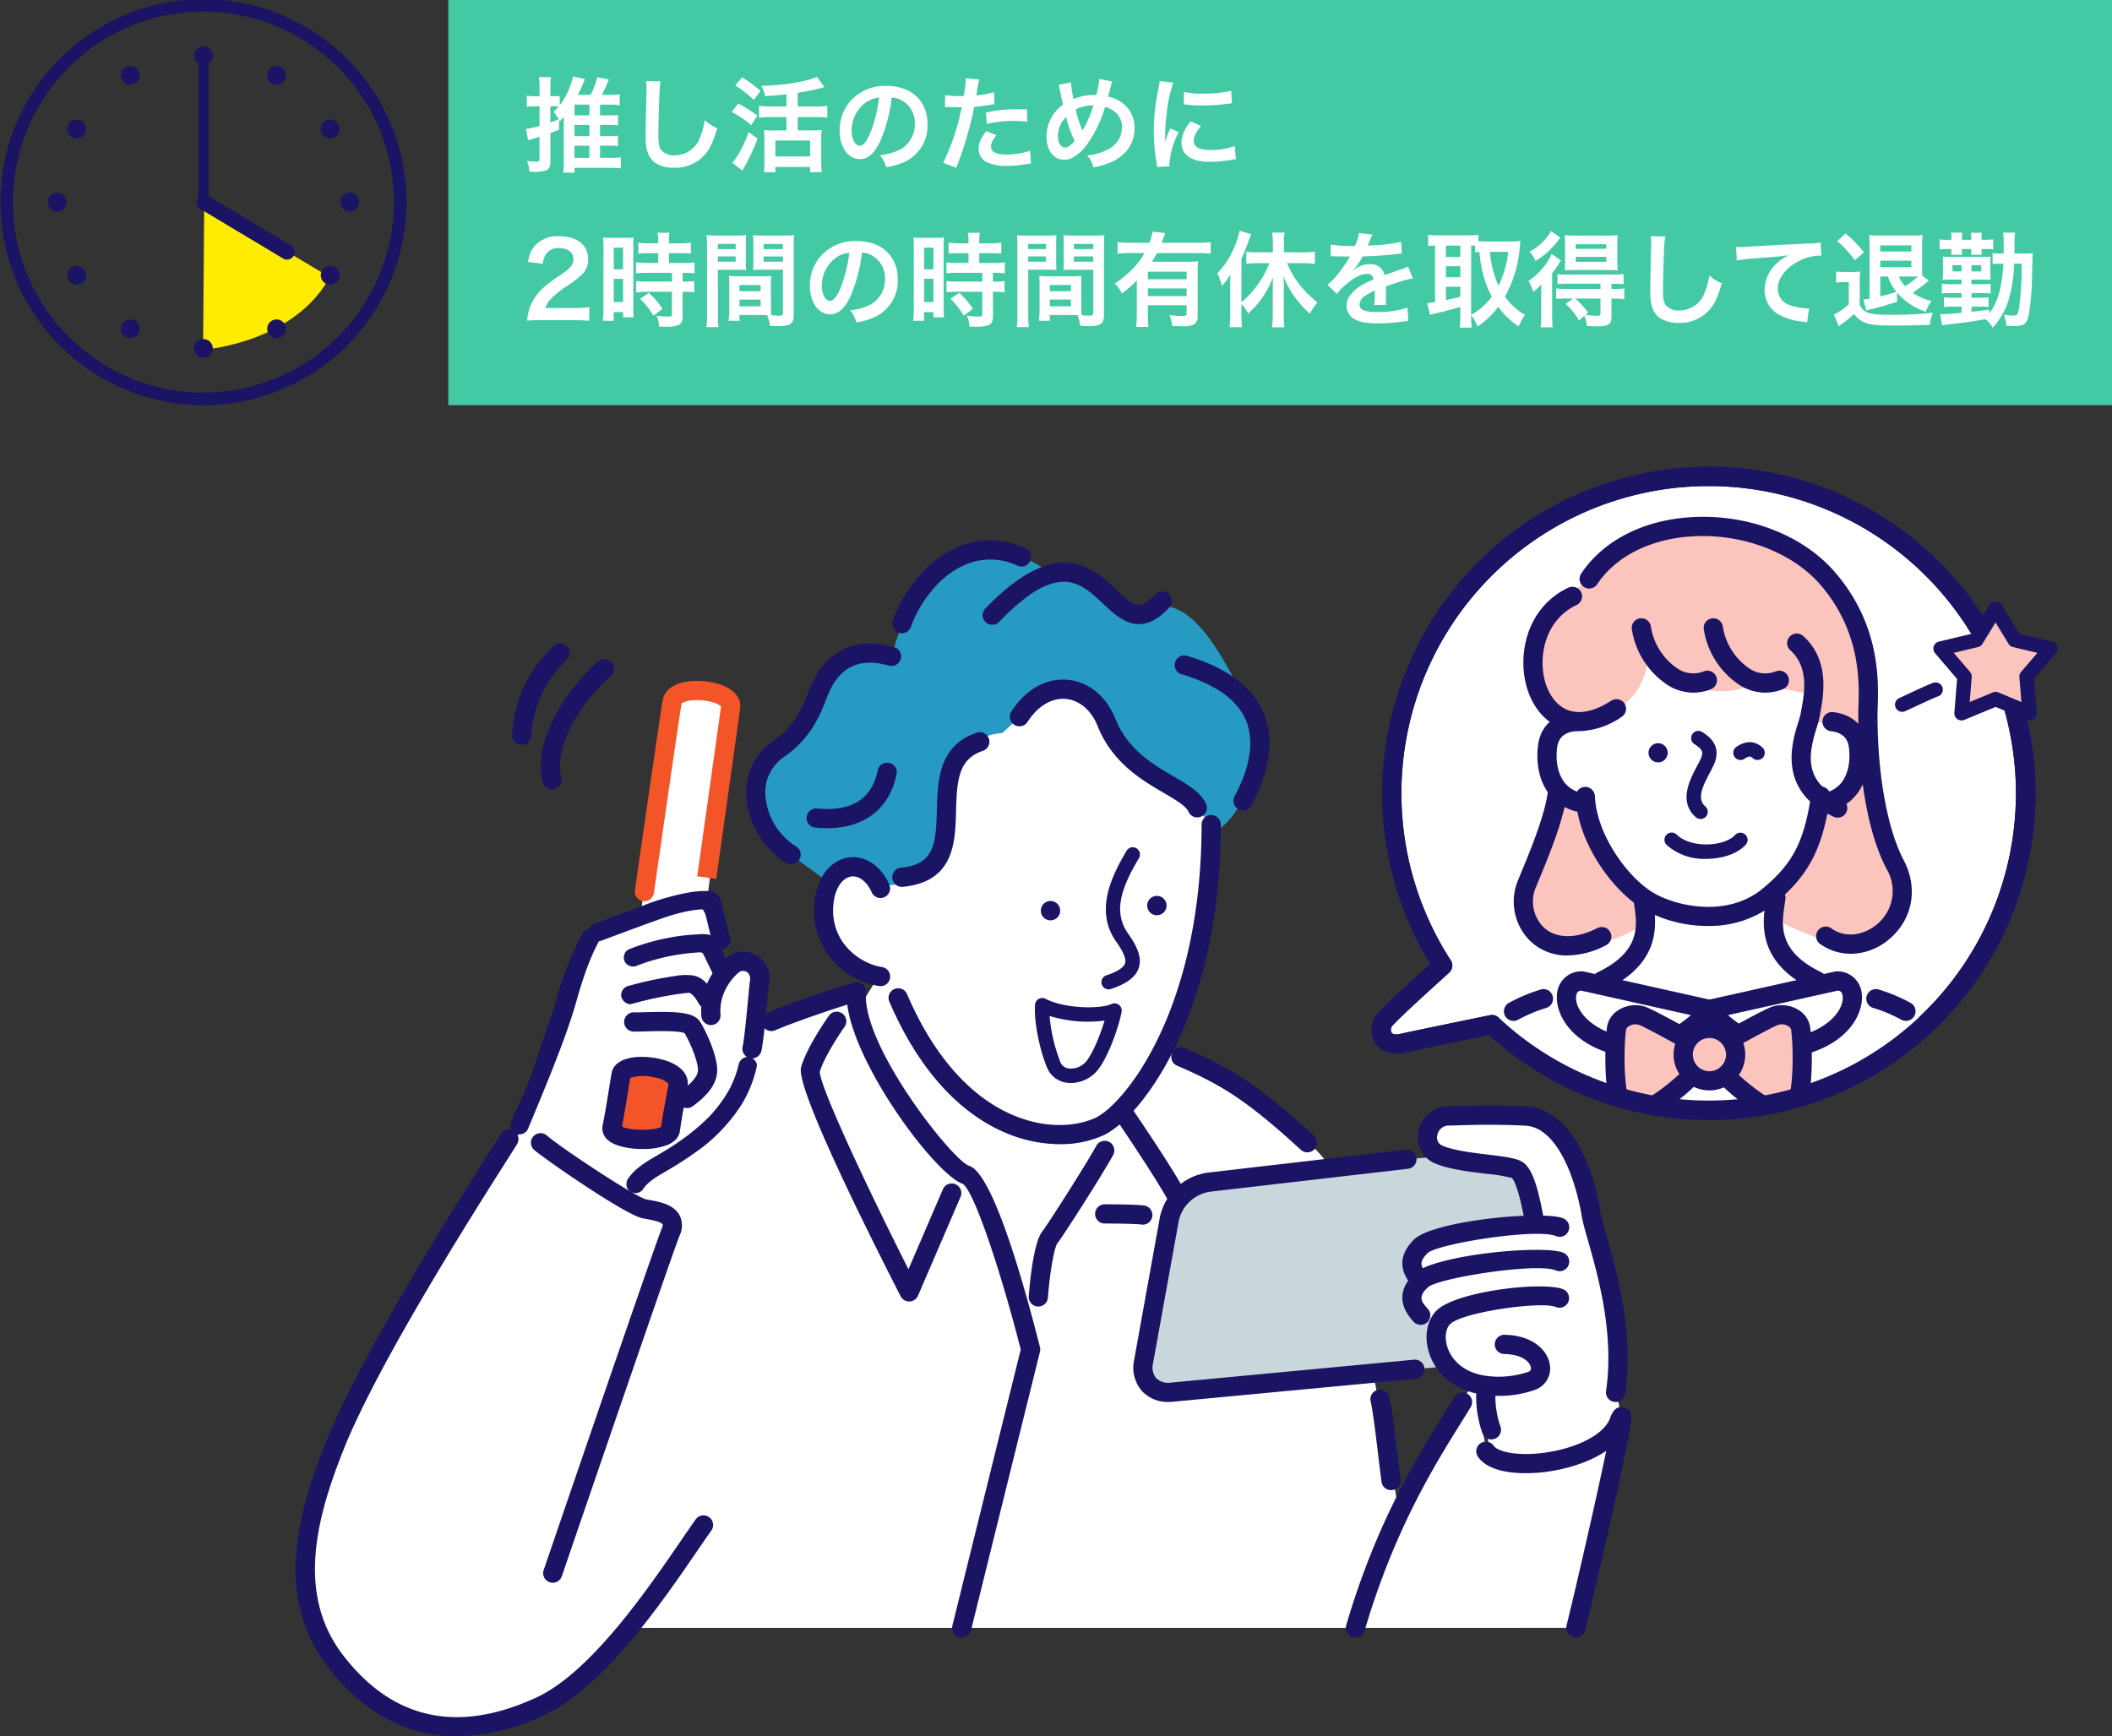
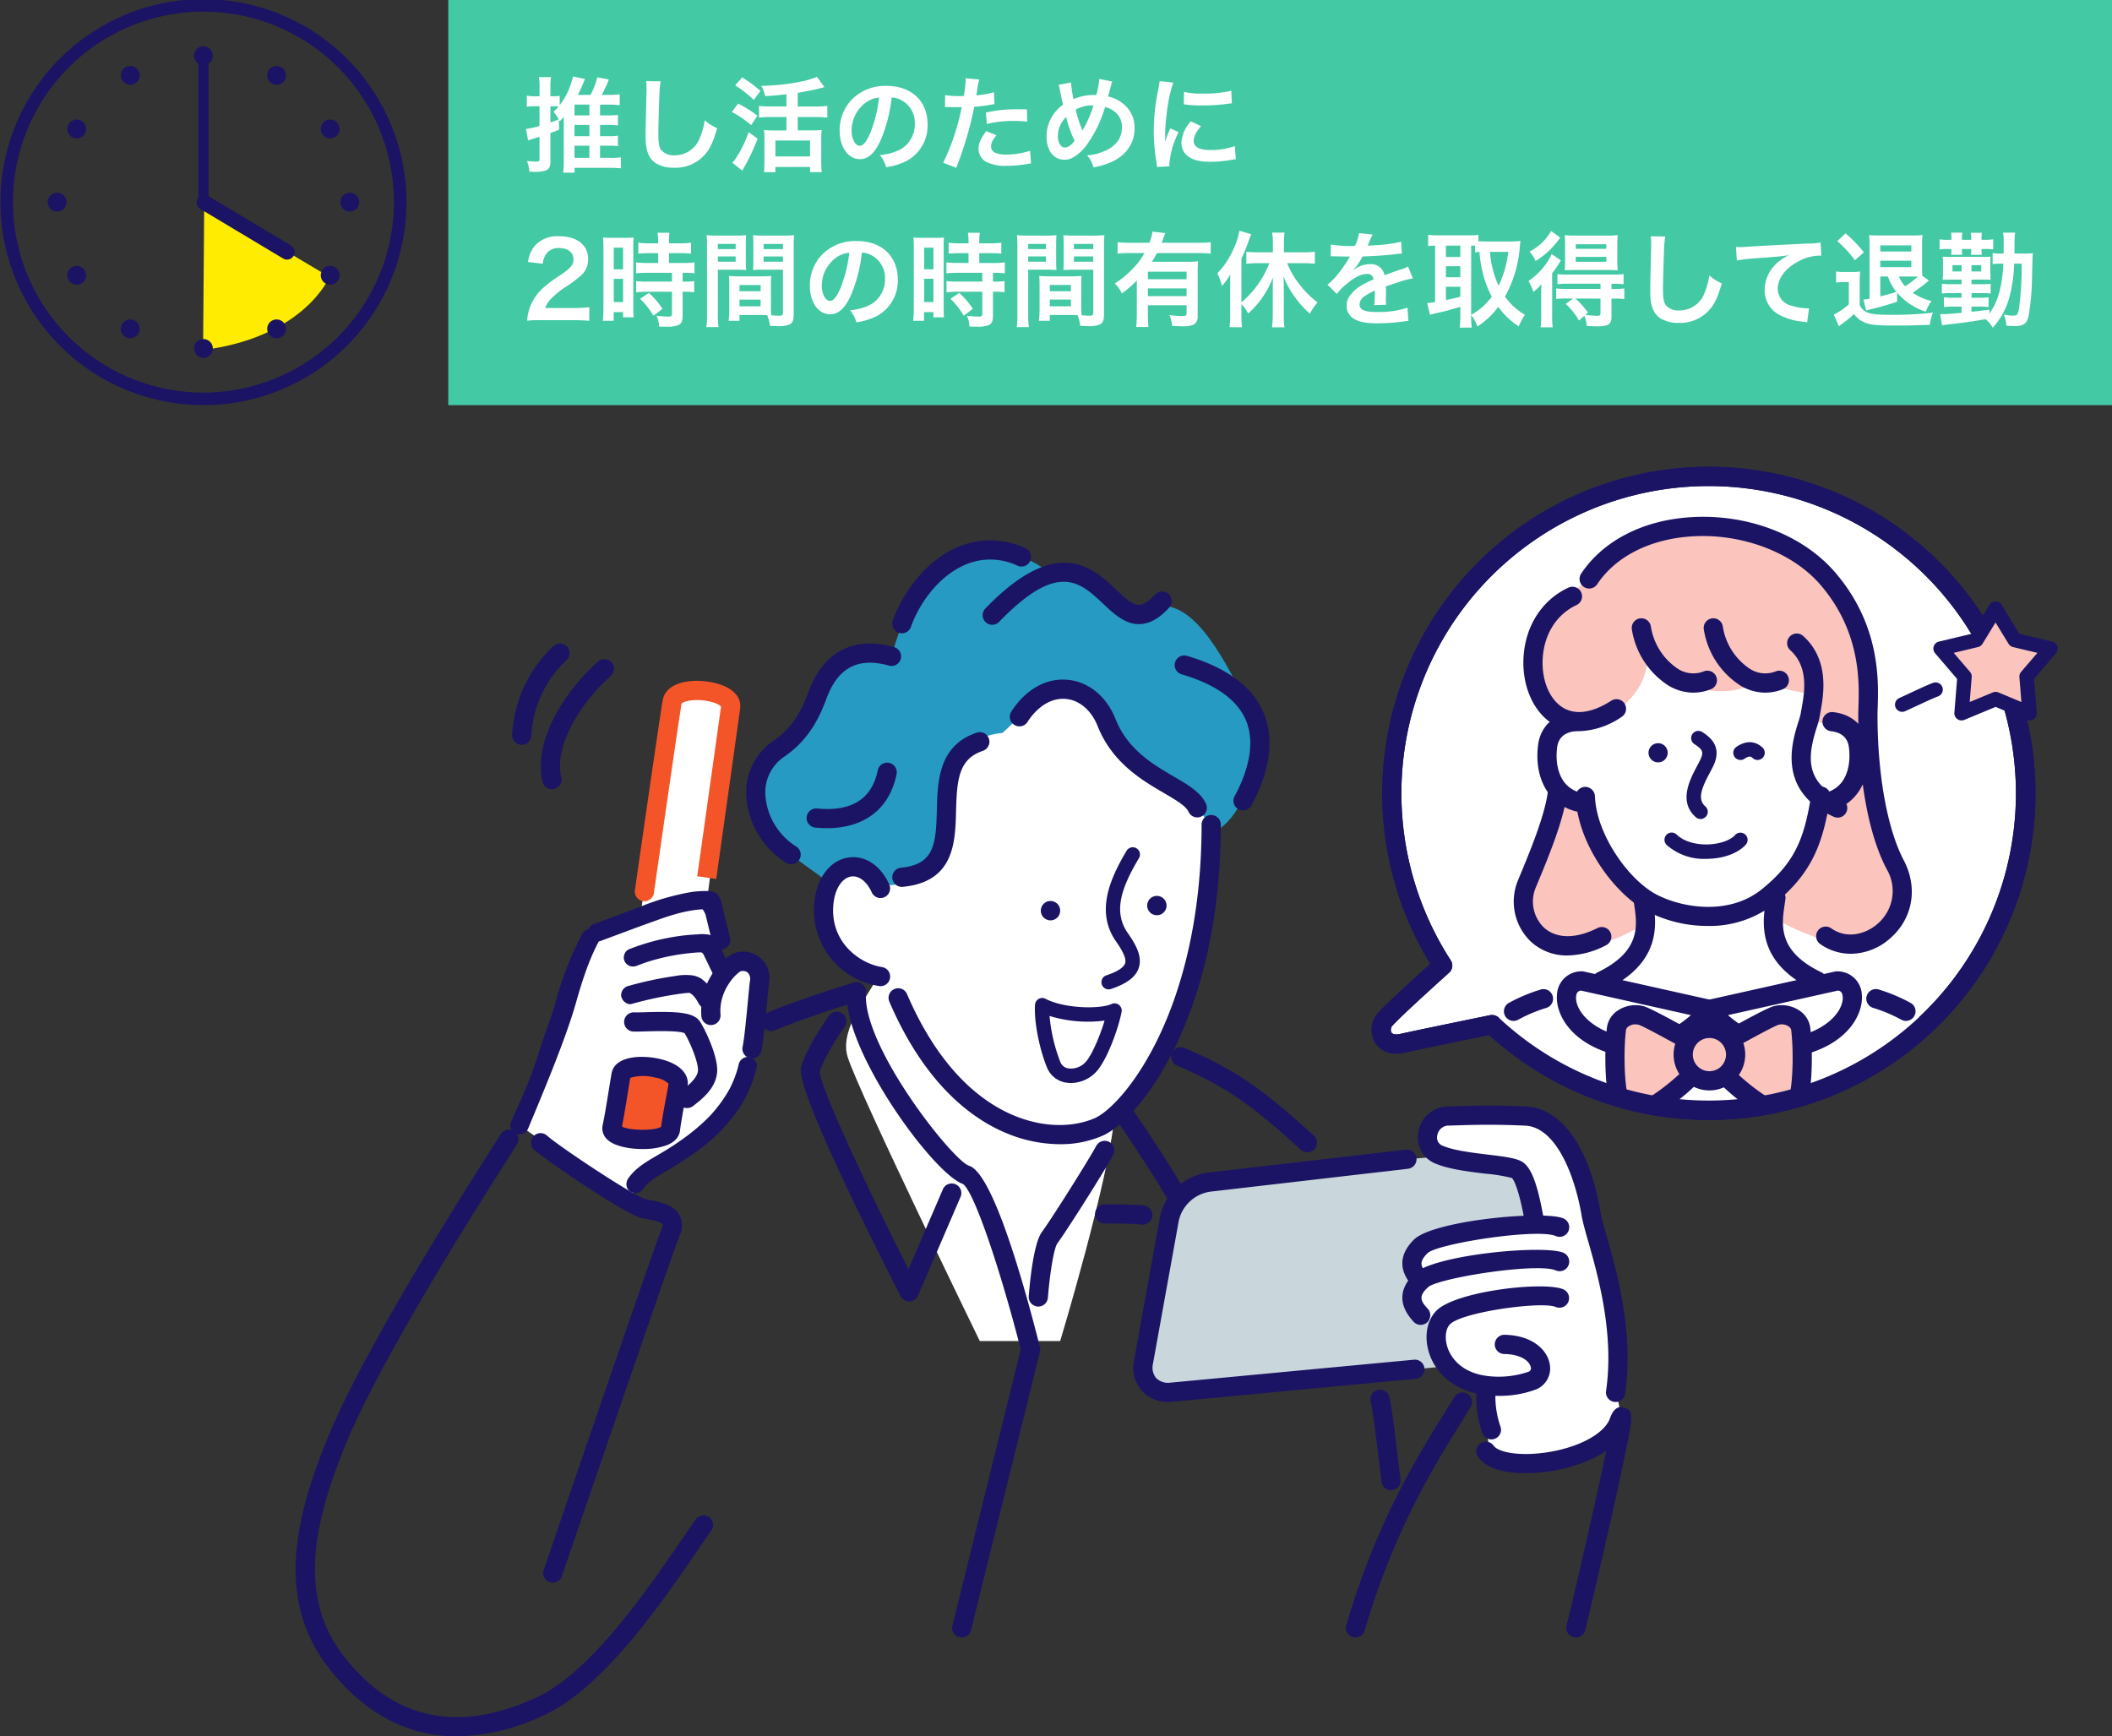
<svg xmlns="http://www.w3.org/2000/svg" width="490" height="402.847" viewBox="0 0 490 402.847">
  <rect x="0" y="0" width="490" height="402.847" fill="#333333" stroke="none" />
  <defs>
    <clipPath id="clip-path">
      <rect id="長方形_8633" data-name="長方形 8633" width="408.819" height="294.555" fill="none" />
    </clipPath>
    <clipPath id="clip-path-2">
      <path id="パス_10744" data-name="パス 10744" d="M162.612,74.971a73.183,73.183,0,0,0,11.81,39.952c-4.495,4.051-11.228,10.183-13.16,12.293-2.381,2.6-.84,6.8,3.8,5.749,2.629-.594,12.638-2.661,20.82-4.34a73.537,73.537,0,1,0-23.267-53.654" transform="translate(-160.154 -1.417)" fill="none" />
    </clipPath>
    <clipPath id="clip-path-4">
      <rect id="長方形_8649" data-name="長方形 8649" width="95" height="94" transform="translate(0.436 0.2)" fill="#ffec01" />
    </clipPath>
  </defs>
  <g id="グループ_5147" data-name="グループ 5147" transform="translate(-420 -5158)">
    <g id="グループ_3608" data-name="グループ 3608" transform="translate(488.59 5266.292)">
      <g id="グループ_3603" data-name="グループ 3603">
        <g id="グループ_3602" data-name="グループ 3602" clip-path="url(#clip-path)">
          <path id="パス_10664" data-name="パス 10664" d="M76.012,82.8C68.047,76.252,64.2,64.415,73.26,58.167c6.457-4.457,8.174-10.788,9.305-13.466,3.276-7.766,9.2-10.052,16.773-7.9,0,0,5.092-21.881,17.484-23.817s17.876,3.56,19.362,4.745c11.2-1.807,17.384,10.09,22.435,8.022,9.7-3.974,16.948,9.893,22.812,21.414s-.671,27.368-7.2,30.271S99.285,100.445,93.52,95.8,79.329,85.534,76.012,82.8" transform="translate(38.949 7.203)" fill="#269ac2" />
          <path id="パス_10665" data-name="パス 10665" d="M160.855,57.464c3.8,2.875,7.405,5.52,7.025,11.2-.377,5.657-1.945,44.278-22.424,63.169-1.368,15.069-12.609,52.233-12.609,52.233H114.2S86.091,126.345,83.534,118.13s9.588-19.014,5.94-19.014c-8.692,0-12.715-12.417-11.49-19.471s8.942-7.97,11.57-3.186,15.4-.352,16.214-9.568,0-22.606,13.7-23.923c6.372-6.089,16.626-15.333,21.652-6.531s15.929,18.153,19.732,21.027" transform="translate(44.531 18.79)" fill="#fff" />
-           <path id="パス_10666" data-name="パス 10666" d="M76.531,225.046C70.212,232.768,63.069,239.939,56,243.208c-19.231,8.9-35.626,5.186-47.685-10.615-11.4-14.94-6.684-33.221,0-49.93,9.238-23.094,37.546-66.443,40.3-70.941,0,0,70.988-35.59,80.672-34.22,0,11.394,12.9,34.983,27.266,44.153,2.293,4.355,8.173,31.565,11.057,30.856s1.779-13.905,4.752-16.83,15.184-28.088,16.8-29.419,9.412-14.938,12.777-14.712,31.256,17,36.956,26.242c1.775,2.879,15.854,76.324,15.923,78.827s16.119-28.335,17.692-27.632,1.73,15.239,4.089,16.253,27.1,3.648,29.592-8.016-10,47.815-10,47.815l-219.669.006" transform="translate(0.817 44.356)" fill="#fff" />
          <path id="パス_10667" data-name="パス 10667" d="M220.3,148.87l-88.691,8.365c-4.35.41-7.25-2.724-6.478-7l6-33.267a10.986,10.986,0,0,1,9.274-8.484l45.862-5.314c5.586-.41,31.665-2.769,31.665-2.769Z" transform="translate(71.581 57.491)" fill="#c9d6dc" />
          <path id="パス_10668" data-name="パス 10668" d="M58.687,134.227,32.935,116.546,49.179,72.753s26.307-11.206,27.54-9.365,3.4,9.7,3.4,9.7l-2.667,2.75,3.508,5.136s8.123-3.331,7.832.749S86.4,104.544,85.224,107.1s-7.64,12.806-13.156,15.347-11.809,6.473-13.381,11.78" transform="translate(18.859 36.18)" fill="#fff" />
          <path id="パス_10669" data-name="パス 10669" d="M58.218,35.269C56.71,38.407,50.9,84.8,50.9,84.8L66.43,80.306s5.319-40.8,5.339-43.755-12.185-4.125-13.551-1.282" transform="translate(29.147 19.263)" fill="#fff" />
          <path id="パス_10670" data-name="パス 10670" d="M62.021,92.774c-.34,2.225-1.365,6.932-1.774,10.321s-14.3,2.933-13.559-.528,1.477-8.643,2.092-12.128,13.913-2.07,13.241,2.335" transform="translate(26.718 50.667)" fill="#f35528" />
          <path id="パス_10671" data-name="パス 10671" d="M211.62,159.985c2.592-17.893-4.721-35.69-5.638-41.195-1.86-11.166-6.814-22.512-15.2-22.919s-14.154-.118-18.346,0-6.742,6.913-1.573,9.028,15.462,2.117,17.887,3.457c2.154,1.192,3.6,9.5,3.932,11.271,0,0-23.786,3.276-26.145,6.028s.283,6.714-.154,8.469c-3.384,3.466,1.582,9.223,3.62,10.6-.517,10.419,8,12.581,11.5,13.663.039,3.741-.2,11.345,1.307,16.435s26.184,1.744,29.224-6.152c1.518-3.944-.415-8.684-.415-8.684" transform="translate(94.613 54.777)" fill="#fff" />
          <path id="パス_10672" data-name="パス 10672" d="M120.55,89.1a1.672,1.672,0,0,1-.528-3.258c2.518-.838,4.02-1.8,4.342-2.774s-.315-2.551-2.079-5.07c-4.8-6.855-1.485-14.465,2.394-21.005a1.671,1.671,0,1,1,2.875,1.7c-4.045,6.825-6.023,12.394-2.529,17.385,1.824,2.6,3.391,5.381,2.513,8.034-.7,2.106-2.747,3.661-6.459,4.9a1.674,1.674,0,0,1-.528.086" transform="translate(68.071 32.164)" fill="#1b1464" />
          <path id="パス_10673" data-name="パス 10673" d="M109.936,66.313a2.246,2.246,0,1,0,2.246-2.246,2.245,2.245,0,0,0-2.246,2.246" transform="translate(62.951 36.685)" fill="#1b1464" />
          <path id="パス_10674" data-name="パス 10674" d="M125.63,65.56a2.246,2.246,0,1,0,2.246-2.246,2.245,2.245,0,0,0-2.246,2.246" transform="translate(71.937 36.254)" fill="#1b1464" />
          <path id="パス_10675" data-name="パス 10675" d="M127.245,127.76a32.405,32.405,0,0,1-11.513-2.189c-8.083-3.1-19.515-10.971-28.077-30.885a2.229,2.229,0,1,1,4.1-1.76c7.948,18.484,18.3,25.692,25.577,28.483,9.453,3.623,16.245,1.112,18.1.252,6.586-3.041,24.668-24.817,24.668-68.052a2.228,2.228,0,1,1,4.457,0c0,44.528-18.719,68.157-27.256,72.1a24.078,24.078,0,0,1-10.051,2.049" transform="translate(50.088 29.421)" fill="#1b1464" />
          <path id="パス_10676" data-name="パス 10676" d="M117.465,98.105a6.662,6.662,0,0,1-.885-.06,5.671,5.671,0,0,1-4.636-3.376c-1.591-3.7-3.133-10.382-2.85-14.728a1.672,1.672,0,0,1,2.436-1.376c4.507,2.331,12.729,2.4,15.306,1.212a1.672,1.672,0,0,1,2.345,1.824c-.661,3.518-3.049,10.3-5.437,13.366a8.122,8.122,0,0,1-6.279,3.137m-5-15.556a38.8,38.8,0,0,0,2.549,10.8,2.378,2.378,0,0,0,1.991,1.384,4.629,4.629,0,0,0,4.1-1.818c1.4-1.8,3.125-5.927,4.125-9.288a30.553,30.553,0,0,1-12.768-1.076" transform="translate(62.449 44.881)" fill="#1b1464" />
          <path id="パス_10677" data-name="パス 10677" d="M91.924,87.528a2.114,2.114,0,0,1-.343-.028A17.807,17.807,0,0,1,76.623,67.476c.686-5.348,3.771-9.2,7.857-9.794,3.858-.565,7.49,1.842,9.477,6.29a2.229,2.229,0,0,1-4.07,1.818c-1.139-2.548-2.975-3.95-4.757-3.7-2.057.3-3.659,2.64-4.087,5.954C79.885,77.058,86.906,82.271,92.261,83.1a2.229,2.229,0,0,1-.337,4.432" transform="translate(43.782 32.983)" fill="#1b1464" />
          <path id="パス_10678" data-name="パス 10678" d="M148.862,63.381a2.225,2.225,0,0,1-2.037-1.323c-.61-1.363-3.085-2.809-5.707-4.34-5.059-2.953-11.988-7-15.377-15.534-1.442-3.633-4.18-5.984-7.324-6.29-3.288-.321-6.563,1.636-8.965,5.366a2.229,2.229,0,0,1-3.746-2.416c3.337-5.183,8.134-7.88,13.142-7.387,4.839.47,8.964,3.865,11.037,9.082,2.823,7.108,8.731,10.557,13.482,13.331,3.4,1.985,6.336,3.7,7.528,6.374a2.232,2.232,0,0,1-2.033,3.137" transform="translate(60.325 17.98)" fill="#1b1464" />
          <path id="パス_10679" data-name="パス 10679" d="M80.067,58.866c-.862,0-1.749-.042-2.666-.131a2.229,2.229,0,1,1,.426-4.438c8,.778,12.718-2.214,14.061-8.86a2.229,2.229,0,0,1,4.37.881c-1.632,8.074-7.471,12.548-16.192,12.548" transform="translate(43.166 24.995)" fill="#1b1464" />
          <path id="パス_10680" data-name="パス 10680" d="M145.546,63.8a2.231,2.231,0,0,1-1.961-3.287c2.565-4.762,5.1-11.677,2.648-17.577-1.985-4.77-7.015-8.379-14.952-10.727a2.229,2.229,0,0,1,1.264-4.276c9.288,2.749,15.276,7.22,17.8,13.29,2.478,5.951,1.5,13.353-2.839,21.4a2.231,2.231,0,0,1-1.964,1.173" transform="translate(74.258 15.942)" fill="#1b1464" />
          <path id="パス_10681" data-name="パス 10681" d="M103.58,28.563a2.228,2.228,0,0,1-1.6-3.776c16.681-17.274,24.924-9.5,30.384-4.353,1.915,1.805,3.726,3.513,5.249,3.513.024,0,.05,0,.075,0,1.021-.038,2.252-.841,3.659-2.387a2.228,2.228,0,1,1,3.295,3c-2.272,2.5-4.491,3.755-6.784,3.842-3.339.148-6.022-2.337-8.555-4.723-5.4-5.091-10.5-9.9-24.116,4.2a2.226,2.226,0,0,1-1.6.681" transform="translate(58.035 8.107)" fill="#1b1464" />
          <path id="パス_10682" data-name="パス 10682" d="M76.9,77.3a2.212,2.212,0,0,1-1.192-.348,19.886,19.886,0,0,1-9.249-15.861A14.425,14.425,0,0,1,72.886,48.6c5.056-3.486,6.907-8.325,8.012-11.217.186-.481.351-.914.5-1.279,3.571-8.469,10.478-11.727,19.439-9.175a2.229,2.229,0,0,1-1.22,4.287c-6.8-1.936-11.414.23-14.111,6.619-.137.326-.283.709-.45,1.14-1.2,3.153-3.45,9.022-9.643,13.295a9.976,9.976,0,0,0-4.5,8.737A15.319,15.319,0,0,0,78.1,73.189,2.23,2.23,0,0,1,76.9,77.3" transform="translate(38.055 14.935)" fill="#1b1464" />
          <path id="パス_10683" data-name="パス 10683" d="M90.244,75.058a2.229,2.229,0,0,1-.212-4.447c7.649-.739,8.134-5.319,8.335-13.351.167-6.685.374-15.007,9.256-17.989a2.229,2.229,0,0,1,1.419,4.227c-5.523,1.853-6.034,6.478-6.218,13.874-.184,7.361-.414,16.523-12.361,17.678-.074.006-.146.009-.219.009" transform="translate(50.4 22.421)" fill="#1b1464" />
          <path id="パス_10684" data-name="パス 10684" d="M44.865,74.268a2.071,2.071,0,0,1-1.558-2.854,1.83,1.83,0,0,1,1.013-1.1c2.876-1.069,5.737-2.134,8.6-3.188l1.942-.722a56.972,56.972,0,0,1,12.317-3.584,24.969,24.969,0,0,1,3.853-.223,3.59,3.59,0,0,1,.561.055,2.8,2.8,0,0,1,1.774.981,5.6,5.6,0,0,1,.83,2.145L76.129,73.7a1.773,1.773,0,0,1-.241,1.362,2.476,2.476,0,0,1-1.507,1.074,1.727,1.727,0,0,1-.7.019,2.348,2.348,0,0,1-1.752-1.772l-1.525-6.267c.042.019-.535-1.23-.719-1.261a.664.664,0,0,0-.159-.009l-.381.025c-.253.02-.508.047-.766.077a29.035,29.035,0,0,0-3.139.547c-.9.2-1.848.462-3.074.83l-1.019.333c-.519.175-1.038.357-1.557.539C56,70.471,52.434,71.8,48.864,73.134l-2.651.988a2.611,2.611,0,0,1-1.348.146" transform="translate(24.706 35.842)" fill="#1b1464" />
          <path id="パス_10685" data-name="パス 10685" d="M50.156,76.44A2.167,2.167,0,0,1,48.6,75.254a2.051,2.051,0,0,1-.036-1.637,1.9,1.9,0,0,1,1.036-1.14,50.61,50.61,0,0,1,12.6-3.2c1.028-.116,2.065-.2,3.1-.255L65.637,69a10.118,10.118,0,0,1,2.269.035,2.885,2.885,0,0,1,1.714.907,8.716,8.716,0,0,1,1.316,2.274c.109.241.217.478.329.709l1.6,3.324a2.167,2.167,0,0,1-1.057,2.828,1.823,1.823,0,0,1-1.165.165,2.3,2.3,0,0,1-1.632-1.212l-2.1-4.348a1.026,1.026,0,0,0-.406-.423c.049-.157-1.68.006-1.68.006-.936.076-1.871.175-2.8.3a48.651,48.651,0,0,0-5.644,1.117c-.412.105-.824.22-1.234.338l-.906.269c-1.017.337-1.9.654-2.773,1a2.455,2.455,0,0,1-1.318.149" transform="translate(27.723 39.485)" fill="#1b1464" />
          <path id="パス_10686" data-name="パス 10686" d="M49.8,81.737a2.421,2.421,0,0,1-1.75-1.783A2.214,2.214,0,0,1,49.833,77.5a82.578,82.578,0,0,1,10.681-2.269,13.162,13.162,0,0,1,4.1-.143,5.709,5.709,0,0,1,1.961.725A10.265,10.265,0,0,1,69.9,79.889a1.7,1.7,0,0,1,.12,1.34,2.5,2.5,0,0,1-1.194,1.45,1.728,1.728,0,0,1-1.134.171A2.5,2.5,0,0,1,66.014,81.6l-.425-.741v.011a.733.733,0,0,0-.063-.113c-.178-.259-.363-.514-.566-.758l-.293-.324a.653.653,0,0,0-.186-.148l-.2-.157a1.318,1.318,0,0,0-.392-.215.538.538,0,0,0-.093-.024.672.672,0,0,0-.379.044c-.03,0-.06,0-.083-.006s-.395.02-.395.02l-.664.082c-.772.1-1.541.212-2.307.337a83.025,83.025,0,0,0-9.5,2.1,1.479,1.479,0,0,1-.664.031" transform="translate(27.491 42.932)" fill="#1b1464" />
          <path id="パス_10687" data-name="パス 10687" d="M50.533,118.627a2.418,2.418,0,0,1-.884-.344,1.867,1.867,0,0,1-.8-1.22,2.314,2.314,0,0,1,.33-1.736c1.645-2.431,4.21-3.925,6.691-5.369.557-.326,1.113-.653,1.669-.988l1.363-.84.69-.447.764-.508c.508-.341,1.01-.692,1.507-1.046a46.713,46.713,0,0,0,5.827-4.891c.25-.253.5-.508.741-.764.024-.025.326-.37.326-.37.415-.467.819-.951,1.208-1.447a31.091,31.091,0,0,0,2.225-3.219c.132-.22.554-.959.568-.988l.182-.36c.277-.565.538-1.139.772-1.72q.382-.937.686-1.9c.094-.3.181-.605.263-.911l.115-.453.011,0a2.239,2.239,0,0,1,2.327-2.035,1.548,1.548,0,0,1,.187.02A2.386,2.386,0,0,1,78.762,88.1a1.539,1.539,0,0,1,.286,1.167,28.49,28.49,0,0,1-3.586,8.939,39.423,39.423,0,0,1-10.912,11.2c-1.947,1.392-4.1,2.766-6.78,4.329-.566.329-1.132.657-1.694,1l-.351.22c-.25.167-.492.33-.73.506a15.673,15.673,0,0,0-1.543,1.288l-.2.214a10.351,10.351,0,0,0-.634.844,2.051,2.051,0,0,1-2.092.816" transform="translate(27.946 49.858)" fill="#1b1464" />
          <path id="パス_10688" data-name="パス 10688" d="M33.378,115.8a2.407,2.407,0,0,1-.322-.079,2.143,2.143,0,0,1-1.25-2.683c2.008-4.822,4.254-8.759,6.877-17.475.638-2.118,2.725-7.594,3.321-9.734A73.18,73.18,0,0,1,48.525,69.01a1.892,1.892,0,0,1,2.049-.742,2.5,2.5,0,0,1,.89.333,2.188,2.188,0,0,1,.833,1.335,2.443,2.443,0,0,1-.406,1.686l-.676,1.392c-.283.6-.552,1.216-.813,1.832-.448,1.066-.884,2.2-1.33,3.468-.878,2.486-1.606,4.974-2.2,7.081-2.365,8.31-7.538,20.6-11.054,29.038a2.169,2.169,0,0,1-2.438,1.365" transform="translate(18.139 39.067)" fill="#1b1464" />
          <path id="パス_10689" data-name="パス 10689" d="M71.623,96.294a2.311,2.311,0,0,1-.5-.058,2.229,2.229,0,0,1-1.67-2.673c.371-1.609.92-7.388,1.283-11.211.167-1.753.305-3.211.393-3.941a2.138,2.138,0,0,0-.53-2.059,1.876,1.876,0,0,0-1.577-.27c-.9.374-5.172,4.348-4.7,10.076a2.228,2.228,0,0,1-2.038,2.4,2.2,2.2,0,0,1-2.4-2.038c-.653-7.95,5-13.567,7.468-14.57a6.126,6.126,0,0,1,8.211,6.992c-.086.708-.22,2.123-.381,3.828-.514,5.416-.972,10.041-1.378,11.795a2.228,2.228,0,0,1-2.17,1.728" transform="translate(34.254 40.971)" fill="#1b1464" />
          <path id="パス_10690" data-name="パス 10690" d="M51.454,79.674S57.147,39.931,57.9,35.633,72.027,32.7,71.453,36.915s-5.542,39.513-5.542,39.513" transform="translate(29.463 18.899)" fill="#fff" />
          <path id="パス_10691" data-name="パス 10691" d="M52.269,82.716a2.2,2.2,0,0,1-.319-.024,2.229,2.229,0,0,1-1.89-2.522c.233-1.623,5.707-39.826,6.46-44.11.7-3.961,6.031-4.982,10.691-4.257,4.9.763,7.682,3.148,7.264,6.224-.572,4.216-5.545,39.524-5.545,39.524l-4.414-.621S69.4,42.257,70.041,37.544c-.393-.5-2.349-1.389-5.113-1.489-2.589-.093-3.88.58-4.037.822C60.168,41.047,54.529,80.4,54.472,80.8a2.231,2.231,0,0,1-2.2,1.914" transform="translate(28.651 18.087)" fill="#f35528" />
          <path id="パス_10692" data-name="パス 10692" d="M63.061,102.744a2.228,2.228,0,0,1-1.351-4c1.222-.931,3.765-2.865,3.872-4.713s-1.782-6.49-3.109-8.668c-1.4-.632-6.846-.473-8.942-.412-1.2.035-2.227.06-2.887.041a2.23,2.23,0,1,1,.143-4.457c.605.024,1.527-.008,2.615-.039,7.635-.223,11.276.049,12.688,2.244,1.246,1.942,4.145,8.017,3.943,11.549-.225,3.9-3.737,6.567-5.624,8a2.218,2.218,0,0,1-1.348.454" transform="translate(27.763 46.055)" fill="#1b1464" />
          <path id="パス_10693" data-name="パス 10693" d="M54.59,108.449c-3.126,0-6.374-.657-7.983-2.026a3.55,3.55,0,0,1-1.286-3.512c.472-2.2.939-5.094,1.389-7.893.241-1.494.472-2.927.689-4.152.616-3.49,5.484-4.3,10.035-3.546,5.18.852,8.094,3.383,7.6,6.6-.129.844-.354,2.04-.607,3.386-.406,2.142-.909,4.809-1.157,6.864-.127,1.054-.767,2.5-3.1,3.409a16.14,16.14,0,0,1-5.586.865m-4.784-5.205c1.769.948,7.611,1.01,9.083.052.277-2.14.764-4.719,1.159-6.813.237-1.258.45-2.376.574-3.18a5.64,5.64,0,0,0-3.057-1.415,10.6,10.6,0,0,0-5.831.055c-.2,1.135-.406,2.434-.623,3.785-.421,2.612-.854,5.306-1.305,7.516m13.028-9.656h0Z" transform="translate(25.906 49.854)" fill="#1b1464" />
          <path id="パス_10694" data-name="パス 10694" d="M39.779,202.636a2.232,2.232,0,0,1-2.109-2.952c1.047-3.063,25.69-75.116,27.418-79.305.241-.583.211-.849.189-.889-.351-.642-2.988-1.12-4.114-1.324l-.532-.1c-4.045-.752-22.93-13.883-25.163-15.855a2.228,2.228,0,1,1,2.952-3.339c3.073,2.714,20.441,14.232,23.034,14.811l.5.093c2.611.473,5.858,1.062,7.229,3.573a5.288,5.288,0,0,1,.02,4.727c-1.341,3.251-18.456,53.128-27.321,79.047a2.231,2.231,0,0,1-2.109,1.508" transform="translate(19.878 56.298)" fill="#1b1464" />
          <path id="パス_10695" data-name="パス 10695" d="M37.394,238.536c-11.612,0-21.787-5.455-30.029-16.253-12.222-16.017-7.009-35.33-.3-52.11,8.181-20.452,30.927-56.243,38.4-68.006,1.014-1.6,1.73-2.722,2.065-3.269a2.229,2.229,0,1,1,3.8,2.326c-.341.557-1.069,1.706-2.106,3.336-7.418,11.673-30,47.2-38.023,67.27-6.248,15.619-11.17,33.506-.3,47.751,11.513,15.083,26.646,18.429,44.977,9.945C68.462,223.7,81.568,204.571,89.4,193.14c1.3-1.9,2.458-3.586,3.436-4.957a2.23,2.23,0,0,1,3.628,2.593c-.964,1.348-2.1,3.008-3.386,4.883-8.09,11.809-21.631,31.575-35.318,37.911a48.654,48.654,0,0,1-20.365,4.966" transform="translate(0 56.019)" fill="#1b1464" />
          <path id="パス_10696" data-name="パス 10696" d="M71,87.376a2.23,2.23,0,0,1-.909-4.267c4.094-1.824,15.8-5.827,20.068-6.962A2.228,2.228,0,0,1,91.3,80.454c-4.4,1.173-15.822,5.133-19.4,6.728a2.236,2.236,0,0,1-.906.193" transform="translate(39.377 43.559)" fill="#1b1464" />
          <path id="パス_10697" data-name="パス 10697" d="M160.749,110.028a2.216,2.216,0,0,1-1.5-.585c-12.557-11.5-18.44-15.113-28.71-19.516a2.229,2.229,0,0,1,1.757-4.1c10.305,4.419,16.747,8.22,29.963,20.328a2.228,2.228,0,0,1-1.5,3.872" transform="translate(73.971 49.044)" fill="#1b1464" />
          <path id="パス_10698" data-name="パス 10698" d="M107.988,228.066a2.259,2.259,0,0,1-.538-.066,2.23,2.23,0,0,1-1.628-2.7l15.855-64.048c-4.358-17.132-10.651-36.469-13.407-38.4-6.9-2.357-27.981-31.268-26.937-44.72a2.229,2.229,0,1,1,4.444.344c-.958,12.337,20.071,38.914,23.913,40.15,5.488,1.689,12.66,27.09,16.445,42.08a2.242,2.242,0,0,1,0,1.08l-15.989,64.59a2.232,2.232,0,0,1-2.162,1.694" transform="translate(46.551 43.56)" fill="#1b1464" />
          <path id="パス_10699" data-name="パス 10699" d="M99.67,147.617a2.224,2.224,0,0,1-1.985-1.216C88.535,128.5,73.37,97.787,74.593,93.3c1.269-4.653,6.213-11.644,6.424-11.938a2.23,2.23,0,1,1,3.634,2.584c-1.286,1.809-4.781,7.152-5.721,10.395.088,3.43,10.148,25.149,20.573,45.8l7.99-18.552a2.229,2.229,0,0,1,4.1,1.763l-9.873,22.919a2.232,2.232,0,0,1-1.974,1.348Z" transform="translate(42.673 46.052)" fill="#1b1464" />
          <path id="パス_10700" data-name="パス 10700" d="M135.176,117.387a2.229,2.229,0,0,1-1.937-1.126c-3.976-6.971-12.339-19.132-12.422-19.255a2.228,2.228,0,1,1,3.67-2.527c.349.5,8.557,12.438,12.623,19.574a2.231,2.231,0,0,1-1.934,3.334" transform="translate(68.956 53.547)" fill="#1b1464" />
          <path id="パス_10701" data-name="パス 10701" d="M129.015,113.538a2.16,2.16,0,0,1-.332-.027c-1.162-.173-5.836-.237-8.508-.237a2.228,2.228,0,1,1,0-4.457c.742,0,7.3.008,9.165.288a2.229,2.229,0,0,1-.326,4.433" transform="translate(67.538 62.31)" fill="#1b1464" />
          <path id="パス_10702" data-name="パス 10702" d="M110.384,137.9c-.058,0-.115,0-.173-.006a2.226,2.226,0,0,1-2.052-2.392c.217-2.831,1.077-12.274,3.068-14.929,1.809-2.4,10.406-15.943,12.6-19.964a2.229,2.229,0,0,1,3.913,2.137c-2.316,4.241-11.033,17.955-12.949,20.505-.819,1.129-1.793,7.423-2.189,12.59a2.228,2.228,0,0,1-2.219,2.059" transform="translate(61.929 56.947)" fill="#1b1464" />
          <path id="パス_10703" data-name="パス 10703" d="M38.741,58.578a2.228,2.228,0,0,1-2.17-1.728c-2.176-9.414,4.9-20.8,12.881-27.909a2.228,2.228,0,1,1,2.963,3.329C45.647,38.3,39.16,48.252,40.915,55.846a2.229,2.229,0,0,1-1.67,2.673,2.31,2.31,0,0,1-.5.058" transform="translate(20.713 16.249)" fill="#1b1464" />
          <path id="パス_10704" data-name="パス 10704" d="M34.165,49.591a2.228,2.228,0,0,1-2.228-2.228,30.363,30.363,0,0,1,9.635-20.729,2.229,2.229,0,0,1,2.952,3.342,25.886,25.886,0,0,0-8.13,17.387,2.228,2.228,0,0,1-2.228,2.228" transform="translate(18.287 14.932)" fill="#1b1464" />
          <path id="パス_10705" data-name="パス 10705" d="M131.688,159.3a8.134,8.134,0,0,1-6.08-2.511,8.258,8.258,0,0,1-1.859-7.148l6.006-33.267a13.177,13.177,0,0,1,11.258-10.308l45.815-5.308a2.23,2.23,0,0,1,.513,4.43L141.48,110.5a8.777,8.777,0,0,0-7.338,6.666l-6.006,33.267a3.817,3.817,0,0,0,.755,3.339,3.908,3.908,0,0,0,3.323,1.044l56.515-5.328a2.229,2.229,0,0,1,.417,4.438l-56.513,5.33c-.319.028-.634.044-.944.044" transform="translate(70.771 57.688)" fill="#1b1464" />
          <path id="パス_10706" data-name="パス 10706" d="M211.437,163.026a2.053,2.053,0,0,1-.322-.025,2.227,2.227,0,0,1-1.886-2.524c1.937-13.386-1.886-26.794-4.167-34.807-.69-2.423-1.238-4.339-1.464-5.7-1.584-9.5-5.966-20.713-13.111-21.057s-12.474-.179-16.361-.055l-1.818.055a2.728,2.728,0,0,0-2.249,2.312,2.045,2.045,0,0,0,1.459,2.427c2.533,1.036,6.666,1.538,10.315,1.981,4.037.489,6.389.805,7.808,1.588,2.123,1.175,3.571,4.814,5,12.567l.047.245a2.229,2.229,0,1,1-4.383.818l-.047-.255c-1.494-8.11-2.728-9.414-2.864-9.536a37.1,37.1,0,0,0-6.1-1c-3.927-.475-8.377-1.016-11.467-2.28a6.494,6.494,0,0,1-4.155-7.352,7.053,7.053,0,0,1,6.511-5.966l1.8-.057c3.958-.124,9.381-.3,16.715.057,8.311.4,14.775,9.668,17.3,24.78.186,1.118.7,2.927,1.352,5.216,2.383,8.354,6.366,22.336,4.29,36.665a2.229,2.229,0,0,1-2.2,1.911" transform="translate(94.8 53.966)" fill="#1b1464" />
          <path id="パス_10707" data-name="パス 10707" d="M167.526,127.872a2.221,2.221,0,0,1-1.637-.716c-3.51-3.8-3.491-7.531.061-11.082,4.465-4.466,30.2-6.871,34.7-4.927a2.229,2.229,0,1,1-1.771,4.092c-4.309-1.868-27.549,1.76-29.777,3.987-2.1,2.1-1.6,3.109.061,4.9a2.228,2.228,0,0,1-1.637,3.741" transform="translate(93.491 63.255)" fill="#1b1464" />
          <path id="パス_10708" data-name="パス 10708" d="M167.526,132.941a2.22,2.22,0,0,1-1.639-.717c-3.507-3.8-3.488-7.531.063-11.082,4.463-4.466,30.2-6.874,34.7-4.925a2.229,2.229,0,1,1-1.771,4.092c-4.309-1.867-27.549,1.758-29.777,3.985-2.1,2.1-1.6,3.111.063,4.908a2.228,2.228,0,0,1-1.639,3.74" transform="translate(93.491 66.156)" fill="#1b1464" />
          <path id="パス_10709" data-name="パス 10709" d="M183.52,146.328a24.848,24.848,0,0,1-3.23-.2c-6.254-.821-11.035-4.391-12.788-9.549-1.291-3.8-.646-7.744,1.645-10.033,4.553-4.551,24.968-6.868,29.46-4.927a2.23,2.23,0,0,1-1.772,4.092c-3.229-1.4-21.7,1.146-24.536,3.987-1.065,1.066-1.3,3.306-.574,5.448.572,1.687,2.612,5.705,9.146,6.564a21.438,21.438,0,0,0,9.651-.986.813.813,0,0,0,.5-1.041c-.269-1.437-2.321-3.012-6.183-3.07a2.229,2.229,0,0,1,.033-4.457h.035c6.4.1,9.882,3.436,10.5,6.7a5.266,5.266,0,0,1-3.2,5.995,24.305,24.305,0,0,1-8.686,1.478" transform="translate(95.537 69.244)" fill="#1b1464" />
          <path id="パス_10710" data-name="パス 10710" d="M177.7,148.01a2.228,2.228,0,0,1-2.093-1.467,25.584,25.584,0,0,1-1.442-8.681,2.228,2.228,0,0,1,4.457,0,21.489,21.489,0,0,0,1.172,7.155,2.225,2.225,0,0,1-1.33,2.856,2.2,2.2,0,0,1-.763.137" transform="translate(99.727 77.666)" fill="#1b1464" />
          <path id="パス_10711" data-name="パス 10711" d="M157.167,193.41a2.187,2.187,0,0,1-.631-.093,2.225,2.225,0,0,1-1.508-2.766c7.052-23.976,16.563-39.234,22.856-49.328q1.189-1.9,2.2-3.554a2.229,2.229,0,1,1,3.809,2.315q-1.019,1.675-2.227,3.6c-6.165,9.89-15.482,24.833-22.364,48.227a2.227,2.227,0,0,1-2.136,1.6" transform="translate(88.718 78.217)" fill="#1b1464" />
          <path id="パス_10712" data-name="パス 10712" d="M197.291,192.187a2.306,2.306,0,0,1-.55-.069,2.231,2.231,0,0,1-1.612-2.71c1.346-5.312,6.676-28.232,9.209-40.52-4.007,2.738-9.489,4.315-14.135,4.9-2.854.359-12.4,1.157-15.649-3.568a2.229,2.229,0,0,1,3.674-2.524c.951,1.384,5.278,2.438,11.42,1.67,7.786-.98,14.18-4.265,15.55-7.992.351-.951,1.181-3.183,3.326-2.519,2.235.692,1.928,2.214.459,9.53-.764,3.8-1.89,9.019-3.348,15.526-2.623,11.711-5.495,23.875-6.185,26.6a2.231,2.231,0,0,1-2.159,1.681" transform="translate(99.727 79.439)" fill="#1b1464" />
          <path id="パス_10713" data-name="パス 10713" d="M163.344,159.486a2.23,2.23,0,0,1-2.2-1.915c-.165-1.157-.4-3.144-.676-5.424-.565-4.727-1.34-11.2-1.846-13.234a2.229,2.229,0,0,1,4.325-1.079c.574,2.3,1.337,8.668,1.947,13.782.269,2.239.5,4.188.664,5.325a2.226,2.226,0,0,1-1.892,2.521,2.189,2.189,0,0,1-.318.024" transform="translate(90.789 77.956)" fill="#1b1464" />
          <path id="パス_10714" data-name="パス 10714" d="M90.247,32.418a2.232,2.232,0,0,1-2.1-2.969c2.013-5.735,7.152-13.631,15-17.011a19.2,19.2,0,0,1,15.791.252,2.229,2.229,0,0,1-1.818,4.07,14.675,14.675,0,0,0-12.211-.228c-6.523,2.81-10.843,9.51-12.559,14.4a2.228,2.228,0,0,1-2.1,1.491" transform="translate(50.4 6.22)" fill="#1b1464" />
          <path id="パス_10715" data-name="パス 10715" d="M236.166,1.417a73.537,73.537,0,0,0-61.744,113.506c-4.495,4.051-11.228,10.183-13.161,12.293-2.379,2.6-.838,6.8,3.8,5.748,2.626-.594,12.636-2.661,20.818-4.34A73.546,73.546,0,1,0,236.166,1.417" transform="translate(91.706 0.811)" fill="#fff" />
          <path id="パス_10716" data-name="パス 10716" d="M236.979,151.565a75.477,75.477,0,0,1-50.96-19.716c-6.643,1.365-16.967,3.494-19.655,4.1-3.565.8-5.9-.753-6.9-2.477a5.91,5.91,0,0,1,.967-6.953c1.769-1.931,7.192-6.912,11.919-11.184a75.776,75.776,0,1,1,64.63,36.227m-50.287-24.357a2.239,2.239,0,0,1,1.525.6,71.286,71.286,0,1,0-11.112-13.287,2.228,2.228,0,0,1-.379,2.868c-6.964,6.273-11.584,10.585-13.009,12.142a1.51,1.51,0,0,0-.4,1.7c.266.458,1.036.6,2.062.363,2.883-.651,14.309-3,20.862-4.35a2.279,2.279,0,0,1,.448-.044" transform="translate(90.893)" fill="#1b1464" />
        </g>
      </g>
      <g id="グループ_3605" data-name="グループ 3605" transform="translate(251.86 2.228)">
        <g id="グループ_3604" data-name="グループ 3604" clip-path="url(#clip-path-2)">
          <path id="パス_10717" data-name="パス 10717" d="M250.057,104.61c10.071,4.191,23.577-5.333,17.286-17.311-4.756-9.055-6.349-23.331-6.349-34.734,0-4.723,1.829-18.728-9.3-31.654-13.429-15.6-44.2-16.7-55.358.079a83.721,83.721,0,0,0-8.231,7.108c-2.545,2.779-10.041,16.228,1.374,25.722-5.492,3.7-3.329,13.163-.491,16.656-.873,5.221-4.8,16.426-7.163,21.34s2.458,17.263,12.287,15.1,11.6-4.386,15.272-5.586c7.143-2.332,26.741-5.056,29.908-2.052,2.392,2.269,6.473,3.546,10.765,5.333" transform="translate(-148.083 2.815)" fill="#fbc4bd" />
          <path id="パス_10718" data-name="パス 10718" d="M212.287,26.591c2.1,7.8-5.094,15.215-10.145,16.159s-10.423-.629-12,6.841,3.48,10.845,8.292,13.219c.778,8.8,7.895,19.936,13.37,21.966.747,3.474,1.926,14.089-10.739,19.3-4.9,2.015-21.1,5.7-24.4,10.135s10.8,25.555,41.687,25.555,65.358-21.858,56.839-27.842-23.2-6.9-27.128-10.7-6.814-8.91-5.8-18.044c3.971-3.317,10.785-14.455,11.441-20.746,4.193-2.622,8.124-6.2,8.78-11.293s-7.077-6.121-11.4-7.506,1.118-6.949-.848-6.426-10.614-2.952-14.57-1.379c-7.668,3.049-19.442-.871-23.38-9.239" transform="translate(-150.965 12.998)" fill="#fff" />
          <path id="パス_10719" data-name="パス 10719" d="M219.429,79.5a30.325,30.325,0,0,1-14.1-3.449c-7.663-4.136-16.11-15.781-16.47-26.522a2.229,2.229,0,0,1,2.153-2.3,2.284,2.284,0,0,1,2.3,2.153c.294,8.813,7.7,19.279,14.13,22.749,5.6,3.018,16.778,5.2,24.638-1.187,7.766-6.314,9.8-11.842,11.416-21.844a2.23,2.23,0,1,1,4.4.712c-1.731,10.7-4.218,17.447-13.007,24.589a24.3,24.3,0,0,1-15.46,5.1" transform="translate(-143.721 24.814)" fill="#1b1464" />
          <path id="パス_10720" data-name="パス 10720" d="M208.461,59.419a1.656,1.656,0,0,1-1.1-.415c-4.117-3.6-1.373-8.766.267-11.854.308-.583.6-1.129.822-1.617.789-1.725.407-2.293-1.423-3.49a1.671,1.671,0,1,1,1.827-2.8c1.417.925,4.737,3.093,2.637,7.679-.249.541-.569,1.145-.911,1.791-1.78,3.353-2.986,6.055-1.022,7.773a1.672,1.672,0,0,1-1.1,2.93" transform="translate(-134.359 20.087)" fill="#1b1464" />
          <path id="パス_10721" data-name="パス 10721" d="M211.569,60.077a13.042,13.042,0,0,1-9.115-3.233,1.672,1.672,0,1,1,2.329-2.4c1.585,1.538,4.333,2.379,7.328,2.277,2.691-.1,5.131-.959,6.221-2.186a1.671,1.671,0,0,1,2.5,2.217c-1.716,1.934-4.93,3.172-8.6,3.309-.225.009-.447.014-.668.014" transform="translate(-136.224 28.677)" fill="#1b1464" />
          <path id="パス_10722" data-name="パス 10722" d="M194.211,59.54a2.213,2.213,0,0,1-.228-.011,11.324,11.324,0,0,1-7.94-4.167c-2.3-2.894-3.258-6.984-2.686-11.515.536-4.271,3.559-7.13,8.082-7.641a2.229,2.229,0,1,1,.5,4.43c-2.48.28-3.881,1.549-4.161,3.768-.414,3.282.225,6.264,1.75,8.181a6.88,6.88,0,0,0,4.9,2.51,2.229,2.229,0,0,1-.222,4.446" transform="translate(-146.961 18.496)" fill="#1b1464" />
          <path id="パス_10723" data-name="パス 10723" d="M225.878,59.54a2.229,2.229,0,0,1-.222-4.446,6.88,6.88,0,0,0,4.9-2.51c1.525-1.917,2.164-4.9,1.75-8.181-.28-2.219-1.681-3.488-4.161-3.768a2.229,2.229,0,1,1,.5-4.43c4.521.511,7.544,3.369,8.082,7.641.572,4.531-.382,8.621-2.686,11.515a11.324,11.324,0,0,1-7.94,4.167,2.214,2.214,0,0,1-.228.011" transform="translate(-123.794 18.496)" fill="#1b1464" />
          <path id="パス_10724" data-name="パス 10724" d="M194.068,51.216a11.58,11.58,0,0,1-5.806-1.5c-4.611-2.648-7.4-8.664-7.115-15.324.324-7.44,4.222-13.6,10.428-16.479a2.229,2.229,0,1,1,1.876,4.045c-4.664,2.164-7.6,6.885-7.851,12.628-.217,5.015,1.7,9.437,4.881,11.265,2.9,1.662,6.715,1.073,11.041-1.709a2.228,2.228,0,0,1,2.411,3.748,18.262,18.262,0,0,1-9.867,3.326" transform="translate(-148.145 7.912)" fill="#1b1464" />
          <path id="パス_10725" data-name="パス 10725" d="M204.04,43.012a2.224,2.224,0,1,0-2.224,2.224,2.224,2.224,0,0,0,2.224-2.224" transform="translate(-137.572 21.127)" fill="#1b1464" />
          <path id="パス_10726" data-name="パス 10726" d="M231.788,67.331a2.221,2.221,0,0,1-.92-.2c-13.248-6-9.708-17.264-8.2-22.076a18.1,18.1,0,0,0,.53-1.87c.055-.366.131-.785.214-1.246.643-3.573,1.72-9.554-2.644-13.457a2.23,2.23,0,0,1,2.974-3.323c6.22,5.565,4.759,13.674,4.057,17.571-.075.418-.143.8-.2,1.132a18.684,18.684,0,0,1-.681,2.53c-1.958,6.228-3.122,12.644,5.782,16.678a2.23,2.23,0,0,1-.92,4.26" transform="translate(-125.869 11.854)" fill="#1b1464" />
          <path id="パス_10727" data-name="パス 10727" d="M213.771,44.768a1.672,1.672,0,0,1-.94-3.056c2.952-2,5.048-.76,6.034.16a1.671,1.671,0,0,1-2.279,2.445c-.326-.3-.693-.645-1.878.16a1.668,1.668,0,0,1-.937.289" transform="translate(-130.411 21.042)" fill="#1b1464" />
          <path id="パス_10728" data-name="パス 10728" d="M252.345,108.765a12.229,12.229,0,0,1-7.1-2.255,2.229,2.229,0,1,1,2.571-3.642c3.647,2.576,8.025,1.33,10.738-1.051a9.984,9.984,0,0,0,2.123-12.671c-5.959-11.35-6.6-28.8-6.6-35.771,0-.516.019-1.139.044-1.856.19-5.66.587-17.432-8.807-28.343-6.506-7.556-18.245-11.986-29.829-11.25-9.676.6-17.687,4.65-21.982,11.109a2.229,2.229,0,1,1-3.713-2.469c5.075-7.632,14.339-12.4,25.418-13.089C228.353,6.645,241.2,11.561,248.7,20.27c10.529,12.229,10.091,25.176,9.882,31.4-.024.66-.042,1.235-.042,1.708,0,13.836,2.277,26.432,6.092,33.7,3.351,6.386,2.123,13.488-3.131,18.094a13.922,13.922,0,0,1-9.153,3.6" transform="translate(-143.396 2.001)" fill="#1b1464" />
          <path id="パス_10729" data-name="パス 10729" d="M211.43,39.625a11.422,11.422,0,0,1-5.812-1.658,18.968,18.968,0,0,1-8.484-13.1,2.23,2.23,0,0,1,4.419-.6,14.443,14.443,0,0,0,6.319,9.849,6.571,6.571,0,0,0,5.971.565,2.228,2.228,0,0,1,1.64,4.144,10.944,10.944,0,0,1-4.053.794" transform="translate(-138.991 10.565)" fill="#1b1464" />
          <path id="パス_10730" data-name="パス 10730" d="M222.043,39.625a11.416,11.416,0,0,1-5.811-1.658,18.968,18.968,0,0,1-8.484-13.1,2.229,2.229,0,0,1,4.417-.6,14.449,14.449,0,0,0,6.319,9.849,6.572,6.572,0,0,0,5.971.565,2.228,2.228,0,0,1,1.64,4.144,10.944,10.944,0,0,1-4.053.794" transform="translate(-132.913 10.565)" fill="#1b1464" />
          <path id="パス_10731" data-name="パス 10731" d="M192.17,86.708a12.246,12.246,0,0,1-8.513-3.227,12.862,12.862,0,0,1-2.928-14.319l.624-1.511c2.224-5.375,5.587-13.5,6.29-19.1a2.229,2.229,0,0,1,4.424.557c-.78,6.19-4.279,14.647-6.6,20.244l-.618,1.5a8.383,8.383,0,0,0,1.827,9.351c2.868,2.648,7.4,2.7,12.438.148a2.228,2.228,0,0,1,2.018,3.974,20,20,0,0,1-8.967,2.381" transform="translate(-148.95 24.457)" fill="#1b1464" />
          <path id="パス_10732" data-name="パス 10732" d="M193.511,85.932a2.228,2.228,0,0,1-.969-4.235c10.109-4.875,9.2-10.9,8.473-15.742-.068-.44-.131-.865-.182-1.266a2.229,2.229,0,0,1,4.421-.577c.049.374.108.769.17,1.178.744,4.935,2.128,14.12-10.947,20.419a2.211,2.211,0,0,1-.966.223" transform="translate(-142.331 33.373)" fill="#1b1464" />
          <path id="パス_10733" data-name="パス 10733" d="M228.988,85.932a2.211,2.211,0,0,1-.966-.223C214.926,79.4,216.3,70.2,217.033,65.258c.061-.4.118-.783.165-1.146a2.228,2.228,0,1,1,4.419.577c-.05.39-.112.8-.175,1.228-.723,4.852-1.624,10.89,8.514,15.78a2.228,2.228,0,0,1-.969,4.235" transform="translate(-127.835 33.373)" fill="#1b1464" />
          <path id="パス_10734" data-name="パス 10734" d="M204.877,94.6a15.472,15.472,0,0,1-2.717-.237c-12.521-2.2-16.468-9.851-16.066-14.455a5.656,5.656,0,0,1,5.781-5.465,2.177,2.177,0,0,1,.484.053l29.77,6.652a2.228,2.228,0,0,1,1.217,3.612c-.366.436-8.434,9.84-18.469,9.84M191.658,78.911c-.412.033-1.022.226-1.124,1.387-.267,3.068,3.4,8.1,12.4,9.679,5.672.988,11.1-2.647,14.238-5.367Z" transform="translate(-145.317 40.4)" fill="#1b1464" />
          <path id="パス_10735" data-name="パス 10735" d="M226.034,94.6c-10.035,0-18.1-9.4-18.47-9.838a2.229,2.229,0,0,1,1.219-3.612l29.77-6.652a2.177,2.177,0,0,1,.484-.053,5.657,5.657,0,0,1,5.781,5.465c.4,4.6-3.546,12.257-16.066,14.455a15.481,15.481,0,0,1-2.717.236m-12.281-9.994c3.15,2.719,8.575,6.353,14.227,5.369,8.994-1.582,12.663-6.611,12.4-9.679-.1-1.162-.711-1.356-1.123-1.387Z" transform="translate(-133.307 40.4)" fill="#1b1464" />
          <path id="パス_10736" data-name="パス 10736" d="M214.735,88.452s-12.306-6.987-13.974-7.416c-3.063-.786-5.528,1.131-5.759,2.982-.56,4.454-.554,12.735.582,16.635.47,1.618,3.735,3.628,6.844,2.007,3.979-2.074,15.8-10.985,12.307-14.207" transform="translate(-140.409 44.07)" fill="#fbc4bd" />
          <path id="パス_10737" data-name="パス 10737" d="M200.813,106.294a7.59,7.59,0,0,1-2.99-.616,6.126,6.126,0,0,1-3.57-3.59c-1.283-4.417-1.2-13.175-.654-17.538a5.676,5.676,0,0,1,2.543-3.9,7.38,7.38,0,0,1,5.982-.966c1.766.453,10.744,5.492,14.521,7.638a2.133,2.133,0,0,1,.41.3,4.2,4.2,0,0,1,1.312,3.746c-.722,5.418-11.318,12.623-14.1,14.075a7.469,7.469,0,0,1-3.455.848m-.648-22.405a2.69,2.69,0,0,0-1.514.45,1.408,1.408,0,0,0-.627.764c-.568,4.517-.467,12.375.511,15.739a2.727,2.727,0,0,0,1.308.838,3,3,0,0,0,2.365-.187c4.322-2.252,11.408-8.426,11.735-10.576-5.635-3.192-11.9-6.586-12.958-6.921a3.392,3.392,0,0,0-.819-.107" transform="translate(-141.219 43.26)" fill="#1b1464" />
          <path id="パス_10738" data-name="パス 10738" d="M209.721,88.452s12.306-6.987,13.974-7.416c3.063-.786,5.528,1.131,5.759,2.982.56,4.454.554,12.735-.582,16.635-.47,1.618-3.735,3.628-6.844,2.007-3.979-2.074-15.8-10.985-12.307-14.207" transform="translate(-132.136 44.07)" fill="#fbc4bd" />
          <path id="パス_10739" data-name="パス 10739" d="M225.265,106.294a7.469,7.469,0,0,1-3.455-.848c-2.782-1.452-13.378-8.657-14.1-14.075a4.2,4.2,0,0,1,1.312-3.746,2.131,2.131,0,0,1,.41-.3c3.777-2.147,12.755-7.185,14.521-7.638a7.376,7.376,0,0,1,5.982.966,5.675,5.675,0,0,1,2.543,3.9c.549,4.364.631,13.123-.653,17.535a6.129,6.129,0,0,1-3.57,3.592,7.6,7.6,0,0,1-2.991.616M212.137,90.917c.327,2.15,7.412,8.324,11.733,10.576a3,3,0,0,0,2.365.187,2.519,2.519,0,0,0,1.327-.89c.959-3.309,1.06-11.167.494-15.685a1.41,1.41,0,0,0-.629-.766,2.837,2.837,0,0,0-2.365-.333c-1.028.326-7.291,3.719-12.925,6.912m-1.6-1.654,1.511,1.637Z" transform="translate(-132.948 43.26)" fill="#1b1464" />
          <path id="パス_10740" data-name="パス 10740" d="M216.866,88.945a6.08,6.08,0,1,0-6.08,6.08,6.08,6.08,0,0,0,6.08-6.08" transform="translate(-134.643 45.221)" fill="#fbc4bd" />
          <path id="パス_10741" data-name="パス 10741" d="M211.6,98.063a8.307,8.307,0,1,1,8.308-8.307,8.315,8.315,0,0,1-8.308,8.307m0-12.158a3.851,3.851,0,1,0,3.851,3.851A3.856,3.856,0,0,0,211.6,85.9" transform="translate(-135.454 44.41)" fill="#1b1464" />
          <path id="パス_10742" data-name="パス 10742" d="M240.908,84.445a2.223,2.223,0,0,1-1.052-.266,34.838,34.838,0,0,0-6.578-2.762,2.229,2.229,0,1,1,1.373-4.241,39.2,39.2,0,0,1,7.313,3.074,2.23,2.23,0,0,1-1.055,4.194" transform="translate(-119.166 41.902)" fill="#1b1464" />
          <path id="パス_10743" data-name="パス 10743" d="M180.488,84.445a2.23,2.23,0,0,1-1.055-4.194,39.384,39.384,0,0,1,7.313-3.074,2.229,2.229,0,1,1,1.374,4.241,34.947,34.947,0,0,0-6.58,2.762,2.223,2.223,0,0,1-1.052.266" transform="translate(-149.788 41.902)" fill="#1b1464" />
        </g>
      </g>
      <g id="グループ_3607" data-name="グループ 3607">
        <g id="グループ_3606" data-name="グループ 3606" clip-path="url(#clip-path)">
          <path id="パス_10745" data-name="パス 10745" d="M236.979,151.565a75.477,75.477,0,0,1-50.96-19.716c-6.643,1.365-16.967,3.494-19.655,4.1-3.565.8-5.9-.753-6.9-2.477a5.91,5.91,0,0,1,.967-6.953c1.769-1.931,7.192-6.912,11.919-11.184a75.776,75.776,0,1,1,64.63,36.227m-50.287-24.357a2.239,2.239,0,0,1,1.525.6,71.286,71.286,0,1,0-11.112-13.287,2.228,2.228,0,0,1-.379,2.868c-6.964,6.273-11.584,10.585-13.009,12.142a1.51,1.51,0,0,0-.4,1.7c.266.458,1.036.6,2.062.363,2.883-.651,14.309-3,20.862-4.35a2.279,2.279,0,0,1,.448-.044" transform="translate(90.893)" fill="#1b1464" />
          <path id="パス_10746" data-name="パス 10746" d="M255.432,20.935l4.45,7.291L268.19,30.2l-5.558,6.485.684,8.514-7.885-3.282L247.547,45.2l.684-8.514L242.673,30.2l8.308-1.978Z" transform="translate(138.958 11.987)" fill="#fbc4bd" />
          <path id="パス_10747" data-name="パス 10747" d="M248.155,47.484a1.67,1.67,0,0,1-1.665-1.807l.629-7.821-5.1-5.955a1.672,1.672,0,0,1,.881-2.714l7.632-1.818,4.089-6.7a1.669,1.669,0,0,1,2.853,0l4.087,6.7,7.63,1.818a1.672,1.672,0,0,1,.882,2.714l-5.1,5.955.629,7.821a1.67,1.67,0,0,1-2.309,1.678l-7.242-3.015L248.8,47.356a1.681,1.681,0,0,1-.642.129m-1.821-15.679,3.774,4.4a1.662,1.662,0,0,1,.4,1.22l-.466,5.786,5.359-2.23a1.665,1.665,0,0,1,1.283,0l5.356,2.23-.466-5.786a1.676,1.676,0,0,1,.4-1.22l3.776-4.4L260.1,30.461a1.67,1.67,0,0,1-1.039-.756l-3.023-4.952L253.017,29.7a1.674,1.674,0,0,1-1.039.756Z" transform="translate(138.349 11.378)" fill="#1b1464" />
          <path id="パス_10748" data-name="パス 10748" d="M237.627,38.649a1.672,1.672,0,0,1-.692-3.194c.6-.272,1.379-.635,2.217-1.025,2.791-1.3,4.833-2.238,5.691-2.524a1.671,1.671,0,1,1,1.06,3.17c-.745.25-3.4,1.485-5.342,2.386-.851.395-1.64.761-2.246,1.036a1.657,1.657,0,0,1-.689.151" transform="translate(135.109 18.218)" fill="#1b1464" />
        </g>
      </g>
    </g>
    <g id="グループ_3636" data-name="グループ 3636" transform="translate(419.564 5157.8)">
      <g id="グループ_3635" data-name="グループ 3635" transform="translate(0)" clip-path="url(#clip-path-4)">
        <path id="パス_11354" data-name="パス 11354" d="M113.3,147.91l.263-34.246,29.048,17.289s-5.693,13.929-29.311,16.957" transform="translate(-65.747 -66.5)" fill="#ffec01" />
        <path id="パス_11355" data-name="パス 11355" d="M47.1,0a47.1,47.1,0,1,0,47.1,47.1A47.15,47.15,0,0,0,47.1,0m0,91.288A44.192,44.192,0,1,1,91.288,47.1,44.241,44.241,0,0,1,47.1,91.288" transform="translate(0.539)" fill="#1b1364" />
        <path id="パス_11356" data-name="パス 11356" d="M110.428,30.781a2.179,2.179,0,1,0-2.179-2.179,2.179,2.179,0,0,0,2.179,2.179" transform="translate(-62.792 -15.459)" fill="#1b1364" />
        <path id="パス_11357" data-name="パス 11357" d="M68.424,37.676a2.179,2.179,0,1,0,2.976.8,2.179,2.179,0,0,0-2.976-.8" transform="translate(-38.855 -21.872)" fill="#1b1364" />
        <path id="パス_11358" data-name="パス 11358" d="M40.653,67.627a2.179,2.179,0,1,0,.8,2.976,2.179,2.179,0,0,0-.8-2.976" transform="translate(-21.333 -39.394)" fill="#1b1364" />
        <path id="パス_11359" data-name="パス 11359" d="M28.6,108.249a2.179,2.179,0,1,0,2.178,2.179,2.179,2.179,0,0,0-2.178-2.179" transform="translate(-14.919 -63.332)" fill="#1b1364" />
        <path id="パス_11360" data-name="パス 11360" d="M38.474,149.454a2.179,2.179,0,1,0,2.976.8,2.179,2.179,0,0,0-2.976-.8" transform="translate(-21.333 -87.268)" fill="#1b1364" />
        <path id="パス_11361" data-name="パス 11361" d="M70.6,179.4a2.179,2.179,0,1,0,.8,2.976,2.179,2.179,0,0,0-.8-2.976" transform="translate(-38.855 -104.79)" fill="#1b1364" />
        <path id="パス_11362" data-name="パス 11362" d="M110.428,190.075a2.179,2.179,0,1,0,2.179,2.179,2.179,2.179,0,0,0-2.179-2.179" transform="translate(-62.792 -111.204)" fill="#1b1364" />
        <path id="パス_11363" data-name="パス 11363" d="M150.251,179.4a2.179,2.179,0,1,0,2.976.8,2.179,2.179,0,0,0-2.976-.8" transform="translate(-86.728 -104.79)" fill="#1b1364" />
        <path id="パス_11364" data-name="パス 11364" d="M182.38,149.454a2.179,2.179,0,1,0,.8,2.976,2.179,2.179,0,0,0-.8-2.976" transform="translate(-104.251 -87.268)" fill="#1b1364" />
        <path id="パス_11365" data-name="パス 11365" d="M192.255,108.249a2.179,2.179,0,1,0,2.178,2.179,2.179,2.179,0,0,0-2.178-2.179" transform="translate(-110.666 -63.332)" fill="#1b1364" />
        <path id="パス_11366" data-name="パス 11366" d="M180.2,67.627a2.179,2.179,0,1,0,2.976.8,2.179,2.179,0,0,0-2.976-.8" transform="translate(-104.251 -39.394)" fill="#1b1364" />
        <path id="パス_11367" data-name="パス 11367" d="M150.251,41.451a2.179,2.179,0,1,0-.8-2.976,2.179,2.179,0,0,0,.8,2.976" transform="translate(-86.728 -21.872)" fill="#1b1364" />
        <path id="パス_11368" data-name="パス 11368" d="M111.842,66.958a1.176,1.176,0,0,1-1.176-1.176V33a1.176,1.176,0,1,1,2.352,0V65.782a1.176,1.176,0,0,1-1.176,1.176" transform="translate(-64.206 -18.618)" fill="#1b1364" />
        <path id="パス_11369" data-name="パス 11369" d="M130.658,124.447a1.761,1.761,0,0,1-.9-.251l-19.216-11.506a1.764,1.764,0,1,1,1.813-3.027l19.216,11.506a1.765,1.765,0,0,1-.908,3.278" transform="translate(-63.629 -64.012)" fill="#1b1364" />
      </g>
    </g>
    <rect id="長方形_8652" data-name="長方形 8652" width="386" height="94" transform="translate(524 5158)" fill="#44c9a5" />
    <path id="パス_16687" data-name="パス 16687" d="M18.216-4.2h2.04a11.8,11.8,0,0,1,2.112.12V-6.528a11,11,0,0,1-2.112.12h-2.04V-9.024h2.016a17.174,17.174,0,0,1,2.136.12v-2.424c-.48.048-1.2.1-2.136.1H18.216v-2.5h2.136a17.785,17.785,0,0,1,2.424.144v-2.544a16.826,16.826,0,0,1-2.424.144H18.6a28.858,28.858,0,0,0,1.656-3.576l-2.688-.5a17.009,17.009,0,0,1-1.56,4.08H13.056a25.794,25.794,0,0,0,1.3-2.832c.24-.552.24-.552.36-.864l-2.784-.576a17.22,17.22,0,0,1-3.072,6.672v-2.184a7.18,7.18,0,0,1-1.344.1H6.7v-2.016a13.628,13.628,0,0,1,.144-2.424H4.032a13.923,13.923,0,0,1,.144,2.448v1.992H3a10.438,10.438,0,0,1-1.776-.144v2.568a15.678,15.678,0,0,1,1.752-.1h1.2v4.56a19.984,19.984,0,0,1-3.144.7l.5,2.664a1.625,1.625,0,0,1,.384-.144,1,1,0,0,0,.216-.072c.144-.048.24-.072.336-.1.768-.24.768-.24,1.7-.528v5.088c0,.552-.144.672-.744.672-.5,0-1.128-.048-2.16-.144a7.8,7.8,0,0,1,.552,2.472c.672.024.984.048,1.344.048a8.621,8.621,0,0,0,2.28-.264C6.36,1.32,6.7.768,6.7-.48V-7.128c1.032-.384,1.032-.384,2.016-.768l-.048-2.328c.1.168.1.168.216.36.456-.48.624-.672.936-1.032-.024.336-.024.456-.024.888V-.456a17.831,17.831,0,0,1-.144,2.52h2.64V.936h8.088a26.285,26.285,0,0,1,2.664.12V-1.488a19.987,19.987,0,0,1-2.568.12H18.216Zm-5.928-7.032v-2.5h3.456v2.5Zm0,2.208h3.456v2.616H12.288Zm0,4.824h3.456v2.832H12.288ZM6.7-13.344h.816a7.96,7.96,0,0,1,1.1.048A13.1,13.1,0,0,1,7.44-12.072a14.652,14.652,0,0,1,1.2,1.752c-.864.36-1.176.456-1.944.744Zm22.2-5.832a11.936,11.936,0,0,1,.1,1.632c0,.336,0,.84-.024,1.56-.144,6.024-.192,8.424-.192,9.672,0,3.216.7,5.064,2.352,6.168a7.825,7.825,0,0,0,4.2,1.056,9.084,9.084,0,0,0,7.2-3.048c1.176-1.32,1.9-2.88,2.856-6.12a10.365,10.365,0,0,1-2.9-1.848,16.089,16.089,0,0,1-1.1,4.032,6.175,6.175,0,0,1-5.808,4.1,3.8,3.8,0,0,1-3.216-1.248c-.48-.72-.624-1.584-.624-3.864,0-1.7.144-6.576.24-8.808a21.939,21.939,0,0,1,.288-3.24ZM61.464-13.3h-3.72a19.747,19.747,0,0,1-2.64-.144V-10.7a21.317,21.317,0,0,1,2.64-.144h3.72v3.1H58.152a13.515,13.515,0,0,1-1.9-.1,18.345,18.345,0,0,1,.1,2.064V-.552c0,.936-.048,1.848-.1,2.5H58.9V.744h8.04v1.2h2.712a23.615,23.615,0,0,1-.12-2.472v-5.16a17.974,17.974,0,0,1,.1-2.16,12.67,12.67,0,0,1-1.9.1H64.08v-3.1h4.2a19.645,19.645,0,0,1,2.664.144V-13.44a19.792,19.792,0,0,1-2.688.144H64.08v-3.168c1.7-.264,3.84-.7,5.016-1.008.768-.192.768-.192,1.176-.312l-1.752-2.4c-2.232,1.1-7.7,2.016-12.912,2.112A7.321,7.321,0,0,1,56.52-15.7c2.064-.12,2.544-.168,4.944-.432ZM58.9-5.4h8.04v3.7H58.9ZM49.56-18.192a27.457,27.457,0,0,1,4.32,3.36L55.44-16.9a30.513,30.513,0,0,0-4.248-3.144Zm-.768,6.168A25.125,25.125,0,0,1,53.28-8.976l1.44-2.184a28.324,28.324,0,0,0-4.464-2.808Zm3.888,4.68A26.087,26.087,0,0,1,49.752-1.32a5.35,5.35,0,0,1-.864,1.056l2.328,1.848a47.965,47.965,0,0,0,3.552-7.416Zm33.192-8.04a5.245,5.245,0,0,1,2.424.72,5.946,5.946,0,0,1,2.952,5.328,6.719,6.719,0,0,1-3.336,6,12.755,12.755,0,0,1-4.776,1.32A7.656,7.656,0,0,1,84.6.792,15.691,15.691,0,0,0,88.368-.216,9.246,9.246,0,0,0,94.2-9.168c0-5.4-3.744-8.9-9.5-8.9a10.774,10.774,0,0,0-8.256,3.36A10.309,10.309,0,0,0,73.8-7.728c0,3.864,1.968,6.648,4.7,6.648,1.968,0,3.5-1.416,4.872-4.512A34.72,34.72,0,0,0,85.872-15.384Zm-2.928.024a31.63,31.63,0,0,1-1.992,8.112c-.864,2.064-1.68,3.072-2.472,3.072-1.056,0-1.9-1.56-1.9-3.528a8.035,8.035,0,0,1,3.264-6.48A6.109,6.109,0,0,1,82.944-15.36Zm15.288,2.208a3.583,3.583,0,0,1,.456-.024c.192,0,.528,0,.96.024.408.024.648.024.768.024h1.392a2.032,2.032,0,0,0,.312-.024A51.276,51.276,0,0,1,97.824-.24L100.848.936a81.37,81.37,0,0,0,2.688-7.944c.624-2.184,1.224-4.728,1.488-6.216a32.717,32.717,0,0,0,3.936-.5c.576-.1.576-.1.768-.12l-.12-2.76a19.919,19.919,0,0,1-4.1.72c.1-.552.12-.7.24-1.368a13.637,13.637,0,0,1,.456-2.3l-3.168-.288a3.256,3.256,0,0,1,.024.432,29.13,29.13,0,0,1-.456,3.672c-.552.024-.816.024-1.1.024a19.1,19.1,0,0,1-3.216-.216Zm19.032.528c-1.512-.024-1.728-.024-2.376-.024a30.8,30.8,0,0,0-7.152.768l.216,2.64a25.9,25.9,0,0,1,6.336-.7,24.985,24.985,0,0,1,3.024.168Zm-9.456,5.04c-1.32,1.8-1.776,2.88-1.776,4.152a3.468,3.468,0,0,0,1.7,2.952,9.745,9.745,0,0,0,4.824.96A27.929,27.929,0,0,0,117.024.1c.552-.1.744-.12,1.176-.168l-.216-2.952a18.367,18.367,0,0,1-5.448.888c-2.4,0-3.6-.624-3.6-1.848,0-.84.288-1.44,1.248-2.64Zm16.776-10.728a3.072,3.072,0,0,1,.24.816c.264,1.344.7,3.432.816,3.792a8.989,8.989,0,0,0-3.84,7.368c0,3.24,1.656,5.4,4.128,5.4a4.016,4.016,0,0,0,2.232-.648,10.768,10.768,0,0,0,2.856-2.64,28.83,28.83,0,0,0,4.368-8.952,5.662,5.662,0,0,1,2.16,1.032,4.393,4.393,0,0,1,1.752,3.72,5.751,5.751,0,0,1-.816,2.952A6.989,6.989,0,0,1,135.12-2.9a10.9,10.9,0,0,1-3.912.936A6.968,6.968,0,0,1,132.7.84a17.6,17.6,0,0,0,3.912-1.152c3.576-1.512,5.616-4.368,5.616-7.9A7.079,7.079,0,0,0,139.3-14.16a8.292,8.292,0,0,0-3.216-1.44c.1-.336.408-1.512.744-2.808a2.548,2.548,0,0,1,.24-.672l-3.024-.6a18.416,18.416,0,0,1-.7,3.72H132.7a11.618,11.618,0,0,0-4.632.96,23.586,23.586,0,0,1-.576-3.864Zm1.776,7.464a25.782,25.782,0,0,0,1.968,5.52c-.816,1.032-1.584,1.56-2.256,1.56-.96,0-1.632-1.08-1.632-2.64A6.068,6.068,0,0,1,126.36-10.848Zm3.768,3.168a2.055,2.055,0,0,0-.12-.36,27.883,27.883,0,0,1-1.44-4.536,7.96,7.96,0,0,1,4.128-.96,26.41,26.41,0,0,1-2.4,5.544,1.942,1.942,0,0,0-.144.312ZM150.336.576c-.024-.312-.024-.5-.024-.648a19.7,19.7,0,0,1,2.136-7.272l-1.92-.864A24.478,24.478,0,0,0,149.28-5.04c.024-.6.048-.792.048-1.32a40.071,40.071,0,0,1,.36-5.3A33.089,33.089,0,0,1,151.2-18.84l-3.168-.336a15.7,15.7,0,0,1-.36,2.232,46.075,46.075,0,0,0-.984,9.384,41.863,41.863,0,0,0,.624,7.176c.072.552.1.7.12,1.128ZM153.648-13.8a28.491,28.491,0,0,0,4.32.264,42.989,42.989,0,0,0,5.136-.288c1.152-.144,1.512-.192,1.7-.216l-.144-2.9a26.466,26.466,0,0,1-6.528.648,17.3,17.3,0,0,1-4.44-.384ZM155.3-9.84A7.84,7.84,0,0,0,153.1-4.9a4.02,4.02,0,0,0,.72,2.352c1.056,1.416,2.976,2.088,5.952,2.088a29.6,29.6,0,0,0,4.968-.456,8.021,8.021,0,0,1,.984-.144L165.48-4.1a16.866,16.866,0,0,1-5.712.912c-2.5,0-3.816-.72-3.816-2.088,0-1.032.5-2.064,1.7-3.456ZM12.1,36.288c1.536,0,2.5.048,3.624.144V33.264a25.217,25.217,0,0,1-3.5.192H5.5A5.785,5.785,0,0,1,6.864,31.3,21,21,0,0,1,9.72,28.9a30.046,30.046,0,0,0,4.032-2.952,4.872,4.872,0,0,0,1.7-3.84c0-3.288-2.592-5.3-6.792-5.3a6.979,6.979,0,0,0-5.5,2.136,7.2,7.2,0,0,0-1.656,3.84l3.432.408a4.561,4.561,0,0,1,.744-2.208A3.391,3.391,0,0,1,8.736,19.56c2.04,0,3.312,1.008,3.312,2.64,0,1.224-.672,2.016-2.88,3.528a33.051,33.051,0,0,0-3.96,2.9,11.845,11.845,0,0,0-3.288,4.7A12.263,12.263,0,0,0,1.3,36.408a22.118,22.118,0,0,1,3.1-.12ZM31.7,20.736v2.28H29.232a18.461,18.461,0,0,1-2.664-.144v2.544c.744-.072,1.632-.12,2.64-.12H34.9v2.04H29.208a17.81,17.81,0,0,1-2.616-.12v2.616a21.494,21.494,0,0,1,2.568-.144H34.9V34.8c0,.528-.144.648-.888.648a21.381,21.381,0,0,1-2.688-.192,6.187,6.187,0,0,1,.576,2.52c1.656.024,1.656.024,1.872.024a6.726,6.726,0,0,0,2.64-.384c.72-.336.96-.912.96-2.3V29.688h.312a13.049,13.049,0,0,1,2.376.144V27.216a14.638,14.638,0,0,1-2.376.12h-.312V25.3h.408a15.609,15.609,0,0,1,2.352.12V22.872a17.713,17.713,0,0,1-2.616.144H34.2v-2.28h2.64a17.41,17.41,0,0,1,2.472.12V18.312a17.694,17.694,0,0,1-2.5.144H34.2v-.648a12.76,12.76,0,0,1,.12-1.8H31.56a10.727,10.727,0,0,1,.144,1.8v.648H29.592a17.46,17.46,0,0,1-2.5-.144v2.544a20.324,20.324,0,0,1,2.568-.12Zm-12.7,12.84a21.863,21.863,0,0,1-.144,2.856h2.52V34.416h2.184v1.2h2.448c-.048-.6-.072-1.128-.072-2.4V19.488a18.007,18.007,0,0,1,.072-2.376c-.576.048-1.008.072-2.088.072h-2.9a20.792,20.792,0,0,1-2.112-.072,22.5,22.5,0,0,1,.1,2.424Zm2.4-14.112h2.16V24.48h-2.16Zm0,7.224h2.16v5.4h-2.16Zm11.3,6.96a18.418,18.418,0,0,0-3.144-3.672l-2.04,1.344A18.334,18.334,0,0,1,30.6,35.256Zm25.152-5.472c0-.936.024-1.536.072-2.16a19.3,19.3,0,0,1-2.232.1H50.352a19.568,19.568,0,0,1-2.232-.1c.048.648.072,1.32.072,2.16v5.856a16.545,16.545,0,0,1-.168,2.4h2.544V35.088h5.088c.192,0,.648,0,1.344.024a9.115,9.115,0,0,1,.624,2.472c1.224.072,1.32.072,1.656.072a7.311,7.311,0,0,0,2.712-.288c.864-.36,1.152-.984,1.152-2.424V19.224c0-1.2.024-1.8.1-2.664a21.529,21.529,0,0,1-2.472.1H56.16a20.535,20.535,0,0,1-2.448-.1c.048.744.072,1.416.072,2.232v3.672c0,1.032-.024,1.488-.072,2.184.6-.048,1.368-.072,2.208-.072h4.728V34.608c0,.48-.216.648-.888.648-.432,0-1.3-.072-1.824-.12-.048-.624-.072-1.176-.072-2.088ZM56.16,18.6h4.488v1.2H56.16Zm0,2.9h4.488v1.224H56.16Zm-5.592,6.624h4.9v1.44h-4.9Zm0,3.384h4.9v1.56h-4.9Zm-5.016-6.936H49.9c.84,0,1.584.024,2.208.072-.048-.528-.072-1.08-.072-2.184V18.792c0-.936.024-1.464.072-2.232a20.278,20.278,0,0,1-2.448.1H45.408a21.8,21.8,0,0,1-2.472-.1,26.608,26.608,0,0,1,.1,2.688V34.92a21.455,21.455,0,0,1-.144,2.976H45.7a20.818,20.818,0,0,1-.144-2.952Zm0-5.976H49.68v1.2H45.552Zm0,2.9H49.68v1.224H45.552Zm33.408-.888a5.245,5.245,0,0,1,2.424.72,5.946,5.946,0,0,1,2.952,5.328,6.719,6.719,0,0,1-3.336,6,12.755,12.755,0,0,1-4.776,1.32,7.656,7.656,0,0,1,1.464,2.808,15.691,15.691,0,0,0,3.768-1.008,9.246,9.246,0,0,0,5.832-8.952c0-5.4-3.744-8.9-9.5-8.9a10.774,10.774,0,0,0-8.256,3.36,10.309,10.309,0,0,0-2.64,6.984c0,3.864,1.968,6.648,4.7,6.648,1.968,0,3.5-1.416,4.872-4.512A34.72,34.72,0,0,0,78.96,20.616Zm-2.928.024a31.63,31.63,0,0,1-1.992,8.112c-.864,2.064-1.68,3.072-2.472,3.072-1.056,0-1.9-1.56-1.9-3.528a8.035,8.035,0,0,1,3.264-6.48A6.109,6.109,0,0,1,76.032,20.64Zm27.672.1v2.28h-2.472a18.461,18.461,0,0,1-2.664-.144v2.544c.744-.072,1.632-.12,2.64-.12H106.9v2.04h-5.688a17.81,17.81,0,0,1-2.616-.12v2.616a21.494,21.494,0,0,1,2.568-.144H106.9V34.8c0,.528-.144.648-.888.648a21.381,21.381,0,0,1-2.688-.192,6.187,6.187,0,0,1,.576,2.52c1.656.024,1.656.024,1.872.024a6.726,6.726,0,0,0,2.64-.384c.72-.336.96-.912.96-2.3V29.688h.312a13.049,13.049,0,0,1,2.376.144V27.216a14.638,14.638,0,0,1-2.376.12h-.312V25.3h.408a15.609,15.609,0,0,1,2.352.12V22.872a17.713,17.713,0,0,1-2.616.144H106.2v-2.28h2.64a17.41,17.41,0,0,1,2.472.12V18.312a17.694,17.694,0,0,1-2.5.144H106.2v-.648a12.76,12.76,0,0,1,.12-1.8h-2.76a10.727,10.727,0,0,1,.144,1.8v.648h-2.112a17.46,17.46,0,0,1-2.5-.144v2.544a20.324,20.324,0,0,1,2.568-.12Zm-12.7,12.84a21.864,21.864,0,0,1-.144,2.856h2.52V34.416h2.184v1.2h2.448c-.048-.6-.072-1.128-.072-2.4V19.488a18.007,18.007,0,0,1,.072-2.376c-.576.048-1.008.072-2.088.072h-2.9a20.792,20.792,0,0,1-2.112-.072,22.5,22.5,0,0,1,.1,2.424Zm2.4-14.112h2.16V24.48h-2.16Zm0,7.224h2.16v5.4h-2.16Zm11.3,6.96a18.418,18.418,0,0,0-3.144-3.672l-2.04,1.344a18.334,18.334,0,0,1,3.072,3.936Zm25.152-5.472c0-.936.024-1.536.072-2.16a19.3,19.3,0,0,1-2.232.1h-5.352a19.568,19.568,0,0,1-2.232-.1c.048.648.072,1.32.072,2.16v5.856a16.545,16.545,0,0,1-.168,2.4h2.544V35.088h5.088c.192,0,.648,0,1.344.024a9.115,9.115,0,0,1,.624,2.472c1.224.072,1.32.072,1.656.072a7.311,7.311,0,0,0,2.712-.288c.864-.36,1.152-.984,1.152-2.424V19.224c0-1.2.024-1.8.1-2.664a21.529,21.529,0,0,1-2.472.1H128.16a20.535,20.535,0,0,1-2.448-.1c.048.744.072,1.416.072,2.232v3.672c0,1.032-.024,1.488-.072,2.184.6-.048,1.368-.072,2.208-.072h4.728V34.608c0,.48-.216.648-.888.648-.432,0-1.3-.072-1.824-.12-.048-.624-.072-1.176-.072-2.088Zm-1.7-9.576h4.488v1.2H128.16Zm0,2.9h4.488v1.224H128.16Zm-5.592,6.624h4.9v1.44h-4.9Zm0,3.384h4.9v1.56h-4.9Zm-5.016-6.936H121.9c.84,0,1.584.024,2.208.072-.048-.528-.072-1.08-.072-2.184V18.792c0-.936.024-1.464.072-2.232a20.278,20.278,0,0,1-2.448.1h-4.248a21.8,21.8,0,0,1-2.472-.1,26.608,26.608,0,0,1,.1,2.688V34.92a21.455,21.455,0,0,1-.144,2.976H117.7a20.817,20.817,0,0,1-.144-2.952Zm0-5.976h4.128v1.2h-4.128Zm0,2.9h4.128v1.224h-4.128Zm25.2,13.344a26.847,26.847,0,0,1-.144,3.024h2.832c-.072-.864-.12-1.7-.12-3v-2.04H154.3v1.824c0,.576-.144.672-1.2.672a20.911,20.911,0,0,1-2.784-.216,7.623,7.623,0,0,1,.624,2.52c1.2.048,1.656.072,2.208.072a6.373,6.373,0,0,0,2.808-.384,2.062,2.062,0,0,0,.912-1.944V25.368c0-1.224.024-1.992.1-2.736a22.278,22.278,0,0,1-2.5.1h-8.208c.456-.744.744-1.224,1.176-2.016h9.648a23.144,23.144,0,0,1,2.808.144V18.192a22.6,22.6,0,0,1-2.808.144h-8.568c.192-.5.24-.624.336-.912a10.848,10.848,0,0,1,.528-1.344l-3-.336a10.5,10.5,0,0,1-.7,2.592h-4.512a24.158,24.158,0,0,1-2.88-.144v2.664a23.724,23.724,0,0,1,2.856-.144h3.384a15.916,15.916,0,0,1-2.856,3.768,21.541,21.541,0,0,1-4.032,3.288,7.131,7.131,0,0,1,1.632,2.328,25.182,25.182,0,0,0,3.48-3.024ZM154.3,28.92V30.7H145.32V28.92Zm0-2.136H145.32V25.032H154.3Zm12.72,5.784a8.011,8.011,0,0,1,1.56,2.184,21.535,21.535,0,0,0,5.76-8.376c-.024.792-.048,1.728-.048,2.52V35.28a23.678,23.678,0,0,1-.168,2.664H177a17.777,17.777,0,0,1-.144-2.688v-6.7c0-1.008-.024-1.656-.072-2.424a20.964,20.964,0,0,0,3.144,5.472,21.811,21.811,0,0,0,2.976,3.168,12.43,12.43,0,0,1,1.776-2.592,23.6,23.6,0,0,1-4.3-4.32,19.372,19.372,0,0,1-2.736-4.8h3.768a22.163,22.163,0,0,1,2.64.144V20.4a23.439,23.439,0,0,1-2.712.144H176.88V18.288a14.438,14.438,0,0,1,.144-2.328h-2.88a14.979,14.979,0,0,1,.168,2.328v2.256H170.76c-.936,0-1.872-.048-2.592-.12v2.784a22.817,22.817,0,0,1,2.592-.144H173.5a22.688,22.688,0,0,1-6.48,9.1V21.984a33.119,33.119,0,0,0,1.608-3.912c.264-.72.384-1.008.672-1.728l-2.736-.816a17.02,17.02,0,0,1-1.392,4.272,19.005,19.005,0,0,1-3.744,5.616,14.345,14.345,0,0,1,1.08,2.928,15.73,15.73,0,0,0,1.944-2.664c-.048.984-.048,1.488-.048,2.688v6.744a23.993,23.993,0,0,1-.144,2.808h2.88a25.063,25.063,0,0,1-.12-2.784ZM187.728,21.48a2.651,2.651,0,0,1,.384-.024c.216,0,.216,0,.672.024.528,0,2.64.048,3.024.048,0,0,.312-.024.408-.024a1.174,1.174,0,0,0-.192.312,31.788,31.788,0,0,1-2.88,4.1,14.7,14.7,0,0,1-2.16,2.136l2.184,2.16a10.791,10.791,0,0,1,2.088-2.184c1.848-1.632,3.528-2.472,4.92-2.472a1.317,1.317,0,0,1,1.464,1.3c-2.712,1.128-4.08,2.04-5.16,3.384a3.825,3.825,0,0,0-1.056,2.664,3.48,3.48,0,0,0,1.752,3.1c1.224.72,2.808,1.008,5.352,1.008a43.53,43.53,0,0,0,6.144-.432,7.072,7.072,0,0,1,1.1-.1l-.24-3.1a20.852,20.852,0,0,1-7.056,1.008c-2.9,0-4.056-.5-4.056-1.752a2.527,2.527,0,0,1,1.248-1.968,14.586,14.586,0,0,1,2.3-1.248V30a19,19,0,0,1-.144,2.784l2.784-.072a9.853,9.853,0,0,1-.072-1.272c0-.168,0-.384.024-.792v-.96c0-.336,0-.336-.024-.96v-.264q3.1-1.08,3.6-1.224a21.186,21.186,0,0,1,2.664-.648l-1.128-2.76a7.5,7.5,0,0,1-1.776.72q-.9.288-3.672,1.3A3.158,3.158,0,0,0,196.8,23.3a5.8,5.8,0,0,0-3.384,1.08c-.312.24-.312.24-.48.36l-.024-.048A12.419,12.419,0,0,0,195.12,21.5c2.424-.072,5.472-.264,7.224-.48,1.224-.144,1.224-.144,1.9-.192l-.168-2.736a32.422,32.422,0,0,1-6.288.816c-1.32.072-1.32.072-1.512.1.048-.1.1-.168.216-.432a18.338,18.338,0,0,1,.96-2.16L194.3,16.08a9.5,9.5,0,0,1-.96,2.976,29,29,0,0,1-5.568-.312ZM220.32,35.088a10.227,10.227,0,0,1,1.464,2.664,18.8,18.8,0,0,0,4.824-4.56,17.685,17.685,0,0,0,4.752,4.536,13.494,13.494,0,0,1,1.44-2.688,14.383,14.383,0,0,1-4.632-4.224,28.259,28.259,0,0,0,3.432-11.4c.072-.72.12-1.2.168-1.512a17.254,17.254,0,0,1-1.944.12h-6.288c-.6,0-1.1-.024-1.536-.048V16.488a14.361,14.361,0,0,1-2.184.12H212.5a19.5,19.5,0,0,1-2.16-.12V19.08c.528-.048.792-.072,1.608-.1v13.1a11.417,11.417,0,0,1-1.848.24l.672,2.736a13.437,13.437,0,0,1,1.92-.5c1.08-.216,2.712-.648,5.112-1.368v2.232a21.05,21.05,0,0,1-.144,2.592h2.808a16.484,16.484,0,0,1-.144-2.592Zm0-16.1a8.306,8.306,0,0,1,.912.024v1.536c.384-.048.552-.072,1.008-.1a30.237,30.237,0,0,0,1.1,6.072,22.587,22.587,0,0,0,1.776,4.3,14.759,14.759,0,0,1-4.8,4.224Zm8.616,1.44A24.525,24.525,0,0,1,226.68,28.3a22.616,22.616,0,0,1-1.992-7.872Zm-14.472-1.44H217.8v2.64h-3.336Zm0,4.776H217.8v2.568h-3.336Zm0,4.752H217.8V30.84a33.425,33.425,0,0,1-3.336.768Zm29.5,2.76-1.728,1.248a14.53,14.53,0,0,1,3.1,3.84l1.248-1.1a8.61,8.61,0,0,1,.576,2.376c1.1.048,1.992.072,2.472.072,2.544,0,3.24-.48,3.24-2.232v-4.2h.7a14.764,14.764,0,0,1,2.28.12V28.92a15.609,15.609,0,0,1-2.352.12h-.624v-1.2h.528a19.943,19.943,0,0,1,2.28.1V25.584a14.328,14.328,0,0,1-2.328.12H242.616a16.735,16.735,0,0,1-2.28-.1v2.328a19.488,19.488,0,0,1,2.256-.1h7.728v1.2h-7.992a14.764,14.764,0,0,1-2.28-.12v2.448a19.755,19.755,0,0,1,2.256-.1Zm6.36,0V34.7c0,.48-.168.576-.888.576a23.621,23.621,0,0,1-2.616-.24l.6-.528a21.942,21.942,0,0,0-2.9-3.24ZM238.872,15.6a12.111,12.111,0,0,1-5.016,4.776,7.079,7.079,0,0,1,1.392,2.184,17.845,17.845,0,0,0,3.7-2.952,21.914,21.914,0,0,0,2.04-2.472Zm13.248,9.048c.816,0,1.656.024,2.208.072a20.79,20.79,0,0,1-.1-2.352V18.912a21.9,21.9,0,0,1,.1-2.352,20.278,20.278,0,0,1-2.448.1h-7.416a20.855,20.855,0,0,1-2.424-.1c.048.72.072,1.2.072,2.208v3.6c0,1.08-.024,1.632-.072,2.352.456-.048,1.3-.072,2.232-.072Zm-7.536-5.976h7.1v1.056h-7.1Zm0,2.928h7.1v1.128h-7.1Zm-8.016,13.776a17.422,17.422,0,0,1-.144,2.568h2.808a19.976,19.976,0,0,1-.12-2.712V25.368a18.557,18.557,0,0,0,1.56-2.208c.192-.312.264-.408.48-.72l-2.16-1.512a10.97,10.97,0,0,1-1.08,1.968,15.9,15.9,0,0,1-4.3,4.3,11.079,11.079,0,0,1,1.128,2.544,11.147,11.147,0,0,0,1.872-1.8c-.048,1.008-.048,1.608-.048,2.568Zm25.416-18.552a11.938,11.938,0,0,1,.1,1.632c0,.336,0,.84-.024,1.56-.144,6.024-.192,8.424-.192,9.672,0,3.216.7,5.064,2.352,6.168a7.825,7.825,0,0,0,4.2,1.056,9.084,9.084,0,0,0,7.2-3.048c1.176-1.32,1.9-2.88,2.856-6.12a10.365,10.365,0,0,1-2.9-1.848,16.09,16.09,0,0,1-1.1,4.032,6.175,6.175,0,0,1-5.808,4.1,3.8,3.8,0,0,1-3.216-1.248c-.48-.72-.624-1.584-.624-3.864,0-1.7.144-6.576.24-8.808a21.937,21.937,0,0,1,.288-3.24Zm19.968,5.616a34.838,34.838,0,0,1,3.984-.48c5.208-.384,6.144-.456,8.088-.744a10.578,10.578,0,0,0-3.336,2.4,8.461,8.461,0,0,0-2.28,5.664,6.421,6.421,0,0,0,3.432,5.784,14.439,14.439,0,0,0,5.616,1.584,5.1,5.1,0,0,1,.816.144l.432-3.264c-.24.024-.456.024-.48.024a14.564,14.564,0,0,1-3.576-.624,4.03,4.03,0,0,1-3.192-3.912c0-2.424,1.8-4.824,4.848-6.408a10.733,10.733,0,0,1,4.752-1.3,3.716,3.716,0,0,1,.5.024l-.168-3.072a13.551,13.551,0,0,1-2.76.24c-6.648.312-10.632.528-11.976.6-3.528.24-3.528.24-3.96.24-.12,0-.384,0-.912-.024Zm43.032,3.552c-.024-.48-.048-.936-.048-1.872V18.984a17.246,17.246,0,0,1,.12-2.448,19.54,19.54,0,0,1-2.328.1h-7.8a19.155,19.155,0,0,1-2.28-.1,19.68,19.68,0,0,1,.1,2.28V31.3a7.965,7.965,0,0,1-1.416.192l.648,2.568a3.546,3.546,0,0,1,.672-.216c2.3-.528,4.344-1.128,6.5-1.848l-.024-2.112a14.718,14.718,0,0,0,6.672,4.44,10.237,10.237,0,0,1,1.32-2.472,13.524,13.524,0,0,1-4.344-1.92c1.128-.792,2.448-1.752,3.192-2.376a3.293,3.293,0,0,1,.576-.456Zm-1.848.168h.84A21.061,21.061,0,0,1,321,28.416a7.389,7.389,0,0,1-1.44-2.256Zm-6.12,0a11.976,11.976,0,0,0,1.944,3.552c-1.368.456-1.656.528-3.72,1.056V26.16Zm-1.776-5.808V18.936h7.2v1.416Zm0,2.136h7.2v1.488h-7.2Zm-9.984-4.536a23.789,23.789,0,0,1,4.08,4.44l2.088-1.848a27.977,27.977,0,0,0-4.248-4.392Zm-.264,9.624a8.847,8.847,0,0,1,1.632-.12h1.32v5.16a16.021,16.021,0,0,1-3.48,2.376l1.176,2.736a6.033,6.033,0,0,1,.768-.624,23.61,23.61,0,0,0,2.736-2.256,5.743,5.743,0,0,0,3.048,2.184c1.416.408,2.832.5,7.3.5,2.064,0,4.824-.072,7.248-.168a10.464,10.464,0,0,1,.72-2.832,75.87,75.87,0,0,1-10.344.5c-2.64,0-4.08-.168-5.016-.6a3.376,3.376,0,0,1-1.632-1.608V27.6a24.183,24.183,0,0,1,.1-2.616,10.4,10.4,0,0,1-1.824.12h-1.8a10.862,10.862,0,0,1-1.944-.12Zm43.056-4.392a75.165,75.165,0,0,1-.576,10.056c-.264,1.728-.456,1.992-1.416,1.992a10.971,10.971,0,0,1-2.16-.264,8,8,0,0,1,.6,2.616c1.656.072,1.656.072,1.92.072,1.992,0,2.76-.528,3.192-2.16a55.1,55.1,0,0,0,.84-9.264c.12-4.92.12-4.92.192-5.5a19.541,19.541,0,0,1-2.328.1h-1.944c.024-4.032.024-4.032.168-4.848h-2.808a9.6,9.6,0,0,1,.144,1.848c0,1.512,0,1.752-.024,3h-.528a10.776,10.776,0,0,1-2.016-.12V23.28a11.935,11.935,0,0,1,1.992-.1h.5c-.288,5.4-1.272,8.9-3.24,11.544l-.024-.888c-1.536.216-1.536.216-4.128.5v-1.2h1.8a17.471,17.471,0,0,1,2.16.1V30.984a15.818,15.818,0,0,1-2.16.1h-1.8V30h2.208a18.021,18.021,0,0,1,2.232.1V27.84a17.056,17.056,0,0,1-2.232.1h-2.208V26.88H339a17.36,17.36,0,0,1,1.824.048c-.024-.192-.024-.72-.048-1.56v-2.16a10.048,10.048,0,0,1,.072-1.656,17.911,17.911,0,0,1-1.872.048H331.56a17.381,17.381,0,0,1-1.848-.048,8.438,8.438,0,0,1,.072,1.44v2.472a13.264,13.264,0,0,1-.072,1.464c.792-.048.984-.048,1.848-.048H334.1v1.056H331.68a12.25,12.25,0,0,1-2.16-.12v2.3a13.146,13.146,0,0,1,2.136-.12H334.1v1.08h-2.016A11.664,11.664,0,0,1,330,30.96v2.3a12.908,12.908,0,0,1,2.064-.12h2.04v1.44c-2.3.216-3.552.312-4.368.312a5.884,5.884,0,0,1-.6-.024l.432,2.592c.456-.072.624-.1,1.224-.168,3.624-.384,6.312-.768,8.832-1.248a6.223,6.223,0,0,1,1.7,1.992,17.337,17.337,0,0,0,3.816-6.864,33.225,33.225,0,0,0,1.152-7.992ZM334.1,23.52v1.464h-2.112V23.52Zm2.3,0h2.256v1.464h-2.256Zm-4.656-5.88h-.768a10.2,10.2,0,0,1-1.968-.12v2.352a10.4,10.4,0,0,1,1.9-.1h.84v.168a7.657,7.657,0,0,1-.072,1.176h2.568a6.659,6.659,0,0,1-.072-1.176v-.168h2.16v.168a6.472,6.472,0,0,1-.072,1.176h2.544a6.907,6.907,0,0,1-.072-1.152v-.192h.72a12.91,12.91,0,0,1,1.992.1V17.52a13.665,13.665,0,0,1-1.992.12h-.72v-.312a6.5,6.5,0,0,1,.072-1.32H336.24a6.378,6.378,0,0,1,.1,1.368v.264h-2.16v-.288a6.1,6.1,0,0,1,.1-1.368H331.68a10.569,10.569,0,0,1,.072,1.392Z" transform="translate(541 5196)" fill="#fff" />
  </g>
</svg>